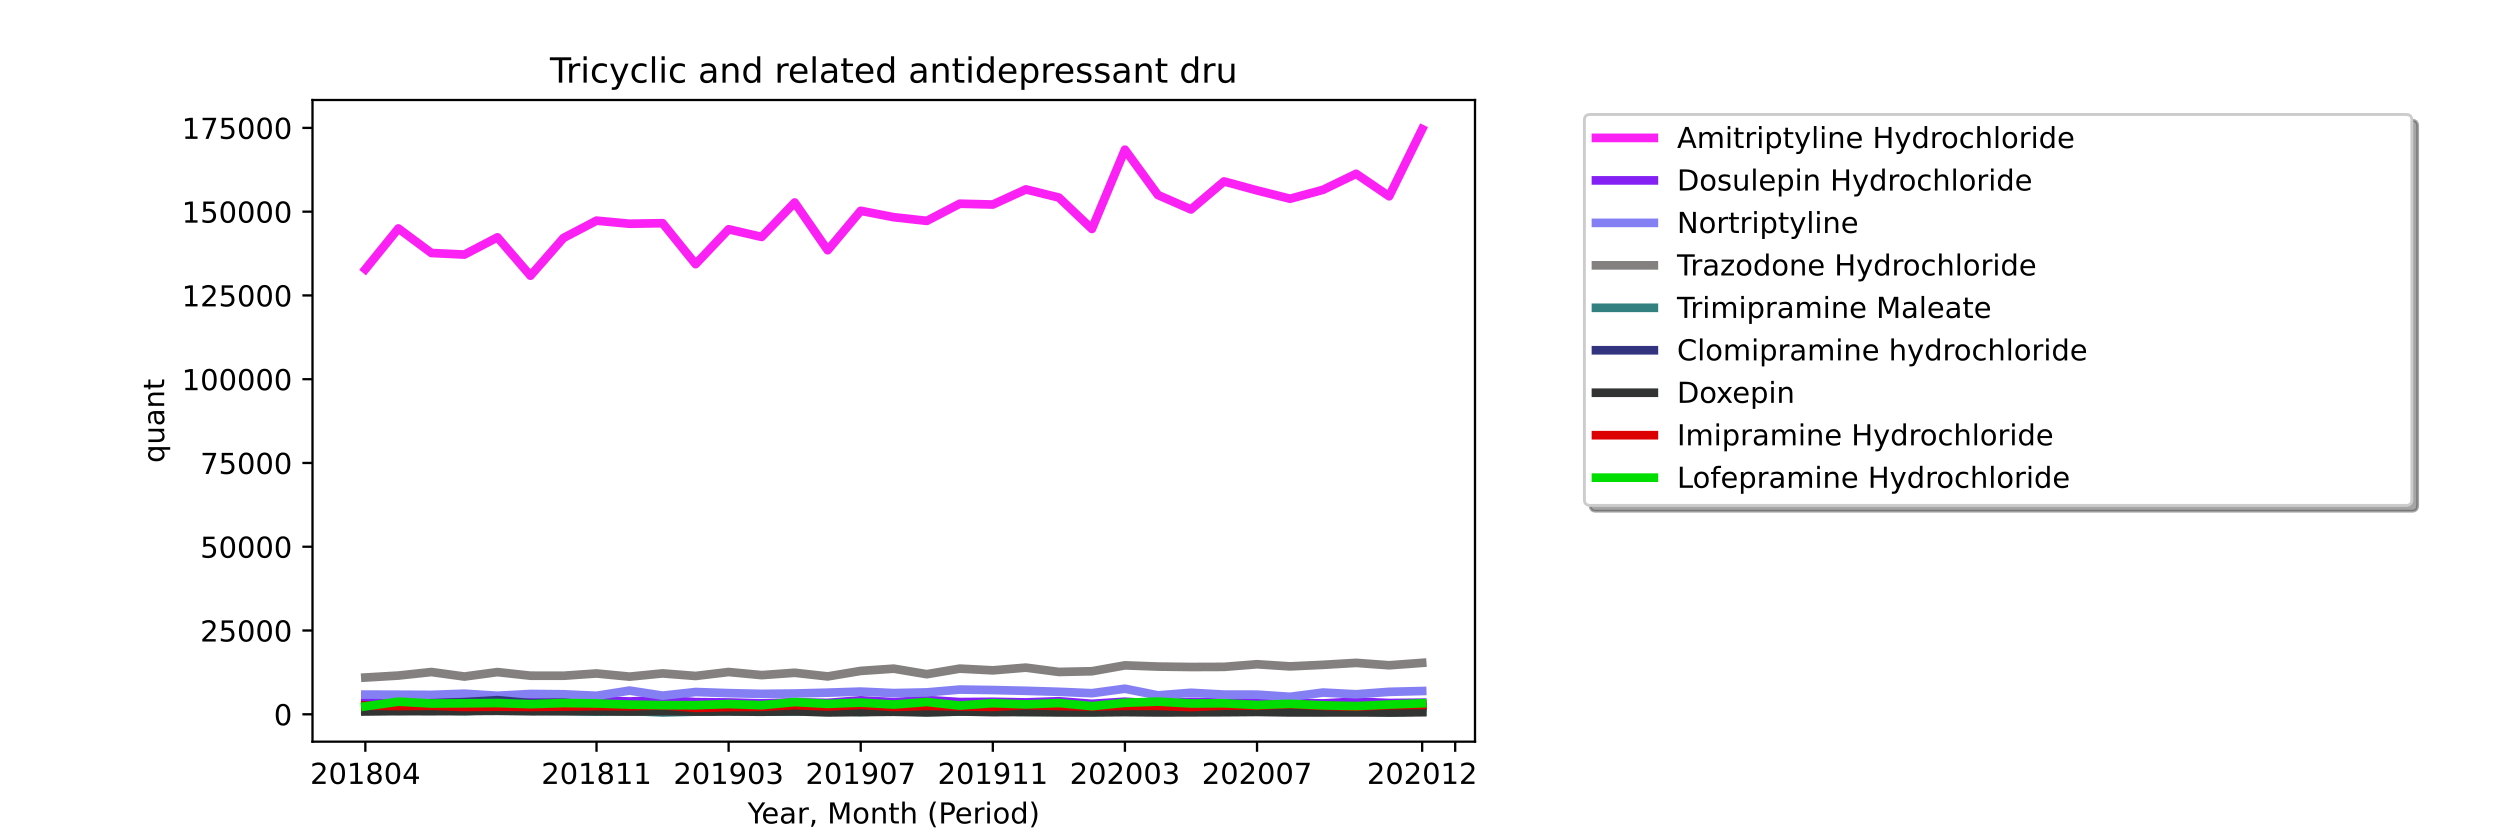
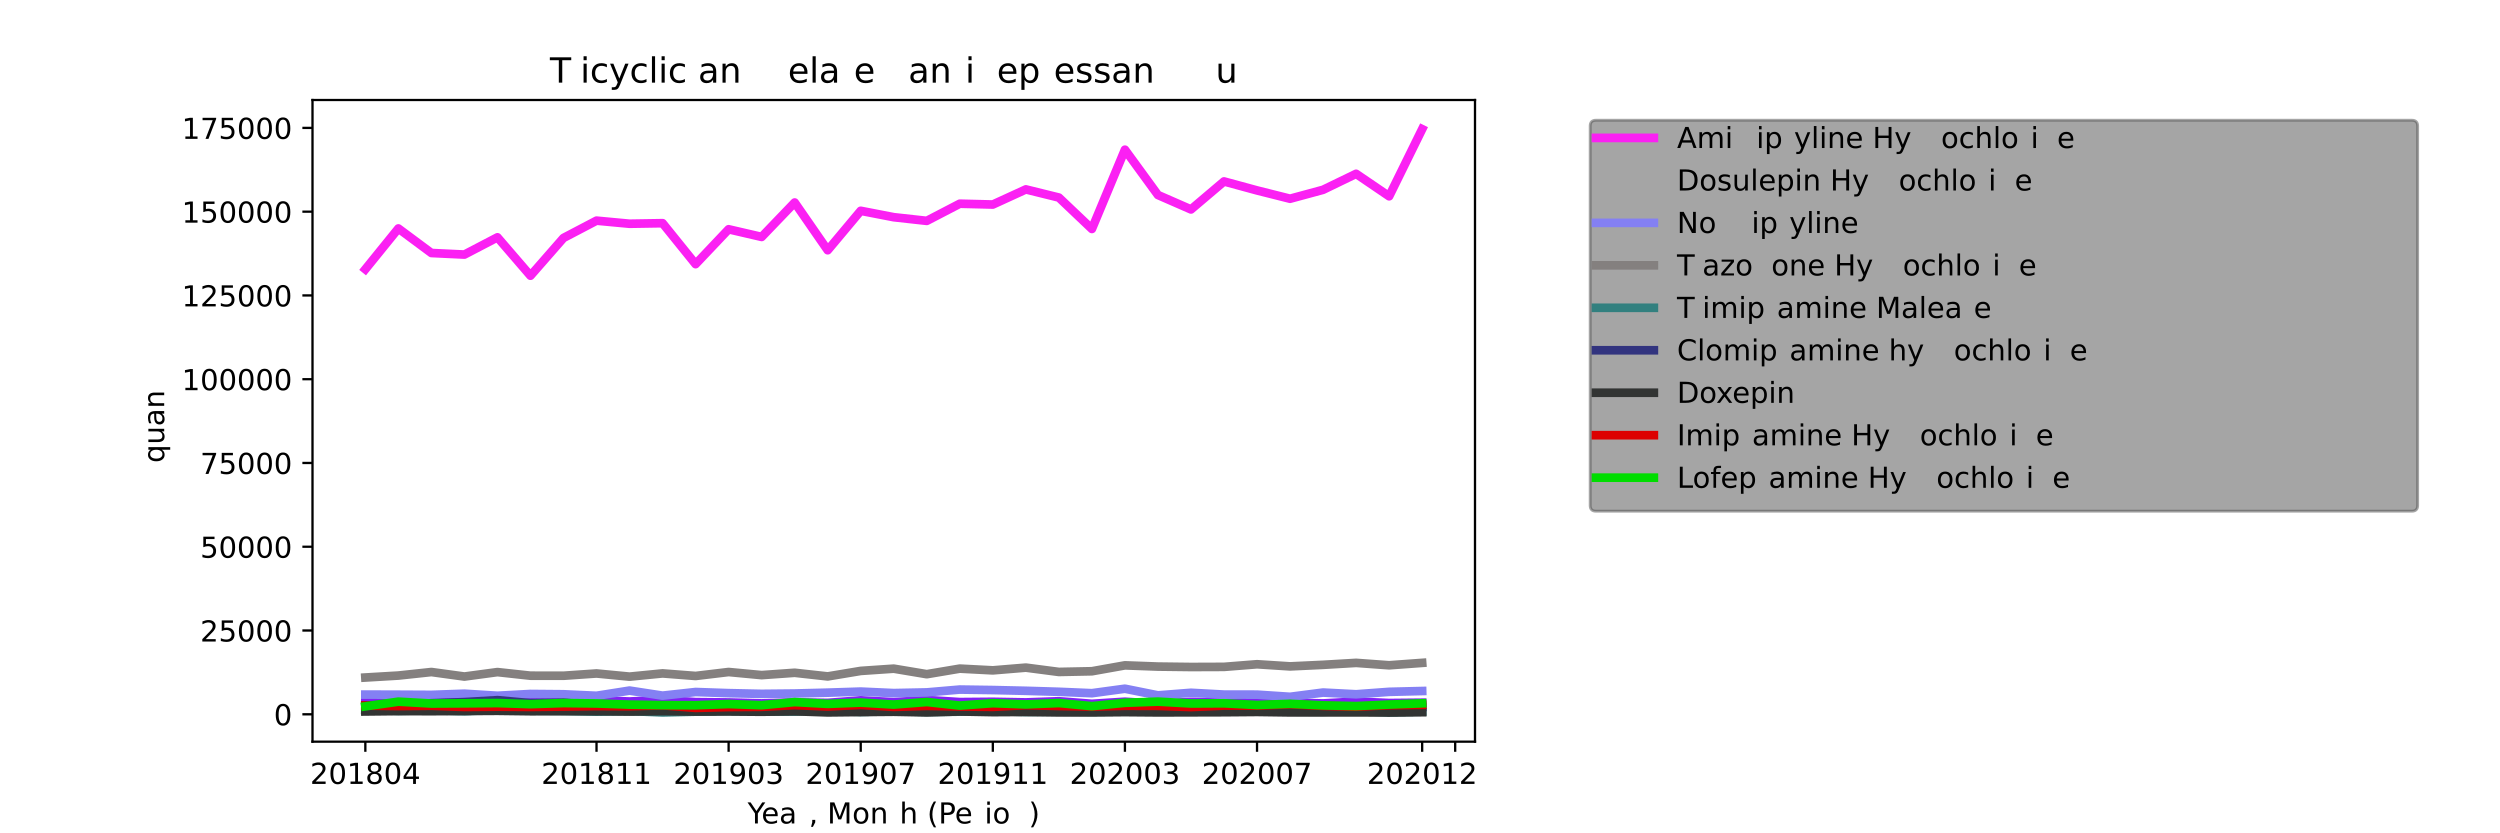
<svg xmlns="http://www.w3.org/2000/svg" xmlns:xlink="http://www.w3.org/1999/xlink" height="288pt" version="1.1" viewBox="0 0 864 288" width="864pt">
  <defs>
    <style type="text/css">*{stroke-linecap:butt;stroke-linejoin:round;}</style>
  </defs>
  <g id="figure_1">
    <g id="patch_1">
      <path d="M 0 288  L 864 288  L 864 0  L 0 0  z " style="fill:#ffffff;" />
    </g>
    <g id="axes_1">
      <g id="patch_2">
        <path d="M 108 256.32  L 509.76 256.32  L 509.76 34.56  L 108 34.56  z " style="fill:#ffffff;" />
      </g>
      <g id="matplotlib.axis_1">
        <g id="xtick_1">
          <g id="line2d_1">
            <defs>
              <path d="M 0 0  L 0 3.5  " id="m18439e7df0" style="stroke:#000000;stroke-width:0.8;" />
            </defs>
            <g>
              <use style="stroke:#000000;stroke-width:0.8;" x="126.262" xlink:href="#m18439e7df0" y="256.32" />
            </g>
          </g>
          <g id="text_1">
            <g transform="translate(107.174 270.918)scale(0.1 -0.1)">
              <defs>
                <path d="M 19.188 8.297  L 53.609 8.297  L 53.609 0  L 7.328 0  L 7.328 8.297  Q 12.938 14.109 22.625 23.891  Q 32.328 33.688 34.812 36.531  Q 39.547 41.844 41.422 45.531  Q 43.312 49.219 43.312 52.781  Q 43.312 58.594 39.234 62.25  Q 35.156 65.922 28.609 65.922  Q 23.969 65.922 18.812 64.312  Q 13.672 62.703 7.812 59.422  L 7.812 69.391  Q 13.766 71.781 18.938 73  Q 24.125 74.219 28.422 74.219  Q 39.75 74.219 46.484 68.547  Q 53.219 62.891 53.219 53.422  Q 53.219 48.922 51.531 44.891  Q 49.859 40.875 45.406 35.406  Q 44.188 33.984 37.641 27.219  Q 31.109 20.453 19.188 8.297  z " id="DejaVuSans-50" />
                <path d="M 31.781 66.406  Q 24.172 66.406 20.328 58.906  Q 16.5 51.422 16.5 36.375  Q 16.5 21.391 20.328 13.891  Q 24.172 6.391 31.781 6.391  Q 39.453 6.391 43.281 13.891  Q 47.125 21.391 47.125 36.375  Q 47.125 51.422 43.281 58.906  Q 39.453 66.406 31.781 66.406  z M 31.781 74.219  Q 44.047 74.219 50.516 64.516  Q 56.984 54.828 56.984 36.375  Q 56.984 17.969 50.516 8.266  Q 44.047 -1.422 31.781 -1.422  Q 19.531 -1.422 13.062 8.266  Q 6.594 17.969 6.594 36.375  Q 6.594 54.828 13.062 64.516  Q 19.531 74.219 31.781 74.219  z " id="DejaVuSans-48" />
                <path d="M 12.406 8.297  L 28.516 8.297  L 28.516 63.922  L 10.984 60.406  L 10.984 69.391  L 28.422 72.906  L 38.281 72.906  L 38.281 8.297  L 54.391 8.297  L 54.391 0  L 12.406 0  z " id="DejaVuSans-49" />
                <path d="M 31.781 34.625  Q 24.75 34.625 20.719 30.859  Q 16.703 27.094 16.703 20.516  Q 16.703 13.922 20.719 10.156  Q 24.75 6.391 31.781 6.391  Q 38.812 6.391 42.859 10.172  Q 46.922 13.969 46.922 20.516  Q 46.922 27.094 42.891 30.859  Q 38.875 34.625 31.781 34.625  z M 21.922 38.812  Q 15.578 40.375 12.031 44.719  Q 8.5 49.078 8.5 55.328  Q 8.5 64.062 14.719 69.141  Q 20.953 74.219 31.781 74.219  Q 42.672 74.219 48.875 69.141  Q 55.078 64.062 55.078 55.328  Q 55.078 49.078 51.531 44.719  Q 48 40.375 41.703 38.812  Q 48.828 37.156 52.797 32.312  Q 56.781 27.484 56.781 20.516  Q 56.781 9.906 50.312 4.234  Q 43.844 -1.422 31.781 -1.422  Q 19.734 -1.422 13.25 4.234  Q 6.781 9.906 6.781 20.516  Q 6.781 27.484 10.781 32.312  Q 14.797 37.156 21.922 38.812  z M 18.312 54.391  Q 18.312 48.734 21.844 45.562  Q 25.391 42.391 31.781 42.391  Q 38.141 42.391 41.719 45.562  Q 45.312 48.734 45.312 54.391  Q 45.312 60.062 41.719 63.234  Q 38.141 66.406 31.781 66.406  Q 25.391 66.406 21.844 63.234  Q 18.312 60.062 18.312 54.391  z " id="DejaVuSans-56" />
                <path d="M 37.797 64.312  L 12.891 25.391  L 37.797 25.391  z M 35.203 72.906  L 47.609 72.906  L 47.609 25.391  L 58.016 25.391  L 58.016 17.188  L 47.609 17.188  L 47.609 0  L 37.797 0  L 37.797 17.188  L 4.891 17.188  L 4.891 26.703  z " id="DejaVuSans-52" />
              </defs>
              <use xlink:href="#DejaVuSans-50" />
              <use x="63.623" xlink:href="#DejaVuSans-48" />
              <use x="127.246" xlink:href="#DejaVuSans-49" />
              <use x="190.869" xlink:href="#DejaVuSans-56" />
              <use x="254.492" xlink:href="#DejaVuSans-48" />
              <use x="318.115" xlink:href="#DejaVuSans-52" />
            </g>
          </g>
        </g>
        <g id="xtick_2">
          <g id="line2d_2">
            <g>
              <use style="stroke:#000000;stroke-width:0.8;" x="206.157" xlink:href="#m18439e7df0" y="256.32" />
            </g>
          </g>
          <g id="text_2">
            <g transform="translate(187.07 270.918)scale(0.1 -0.1)">
              <use xlink:href="#DejaVuSans-50" />
              <use x="63.623" xlink:href="#DejaVuSans-48" />
              <use x="127.246" xlink:href="#DejaVuSans-49" />
              <use x="190.869" xlink:href="#DejaVuSans-56" />
              <use x="254.492" xlink:href="#DejaVuSans-49" />
              <use x="318.115" xlink:href="#DejaVuSans-49" />
            </g>
          </g>
        </g>
        <g id="xtick_3">
          <g id="line2d_3">
            <g>
              <use style="stroke:#000000;stroke-width:0.8;" x="251.812" xlink:href="#m18439e7df0" y="256.32" />
            </g>
          </g>
          <g id="text_3">
            <g transform="translate(232.724 270.918)scale(0.1 -0.1)">
              <defs>
                <path d="M 10.984 1.516  L 10.984 10.5  Q 14.703 8.734 18.5 7.812  Q 22.312 6.891 25.984 6.891  Q 35.75 6.891 40.891 13.453  Q 46.047 20.016 46.781 33.406  Q 43.953 29.203 39.594 26.953  Q 35.25 24.703 29.984 24.703  Q 19.047 24.703 12.672 31.312  Q 6.297 37.938 6.297 49.422  Q 6.297 60.641 12.938 67.422  Q 19.578 74.219 30.609 74.219  Q 43.266 74.219 49.922 64.516  Q 56.594 54.828 56.594 36.375  Q 56.594 19.141 48.406 8.859  Q 40.234 -1.422 26.422 -1.422  Q 22.703 -1.422 18.891 -0.688  Q 15.094 0.047 10.984 1.516  z M 30.609 32.422  Q 37.25 32.422 41.125 36.953  Q 45.016 41.5 45.016 49.422  Q 45.016 57.281 41.125 61.844  Q 37.25 66.406 30.609 66.406  Q 23.969 66.406 20.094 61.844  Q 16.219 57.281 16.219 49.422  Q 16.219 41.5 20.094 36.953  Q 23.969 32.422 30.609 32.422  z " id="DejaVuSans-57" />
                <path d="M 40.578 39.312  Q 47.656 37.797 51.625 33  Q 55.609 28.219 55.609 21.188  Q 55.609 10.406 48.188 4.484  Q 40.766 -1.422 27.094 -1.422  Q 22.516 -1.422 17.656 -0.516  Q 12.797 0.391 7.625 2.203  L 7.625 11.719  Q 11.719 9.328 16.594 8.109  Q 21.484 6.891 26.812 6.891  Q 36.078 6.891 40.938 10.547  Q 45.797 14.203 45.797 21.188  Q 45.797 27.641 41.281 31.266  Q 36.766 34.906 28.719 34.906  L 20.219 34.906  L 20.219 43.016  L 29.109 43.016  Q 36.375 43.016 40.234 45.922  Q 44.094 48.828 44.094 54.297  Q 44.094 59.906 40.109 62.906  Q 36.141 65.922 28.719 65.922  Q 24.656 65.922 20.016 65.031  Q 15.375 64.156 9.812 62.312  L 9.812 71.094  Q 15.438 72.656 20.344 73.438  Q 25.25 74.219 29.594 74.219  Q 40.828 74.219 47.359 69.109  Q 53.906 64.016 53.906 55.328  Q 53.906 49.266 50.438 45.094  Q 46.969 40.922 40.578 39.312  z " id="DejaVuSans-51" />
              </defs>
              <use xlink:href="#DejaVuSans-50" />
              <use x="63.623" xlink:href="#DejaVuSans-48" />
              <use x="127.246" xlink:href="#DejaVuSans-49" />
              <use x="190.869" xlink:href="#DejaVuSans-57" />
              <use x="254.492" xlink:href="#DejaVuSans-48" />
              <use x="318.115" xlink:href="#DejaVuSans-51" />
            </g>
          </g>
        </g>
        <g id="xtick_4">
          <g id="line2d_4">
            <g>
              <use style="stroke:#000000;stroke-width:0.8;" x="297.466" xlink:href="#m18439e7df0" y="256.32" />
            </g>
          </g>
          <g id="text_4">
            <g transform="translate(278.379 270.918)scale(0.1 -0.1)">
              <defs>
                <path d="M 8.203 72.906  L 55.078 72.906  L 55.078 68.703  L 28.609 0  L 18.312 0  L 43.219 64.594  L 8.203 64.594  z " id="DejaVuSans-55" />
              </defs>
              <use xlink:href="#DejaVuSans-50" />
              <use x="63.623" xlink:href="#DejaVuSans-48" />
              <use x="127.246" xlink:href="#DejaVuSans-49" />
              <use x="190.869" xlink:href="#DejaVuSans-57" />
              <use x="254.492" xlink:href="#DejaVuSans-48" />
              <use x="318.115" xlink:href="#DejaVuSans-55" />
            </g>
          </g>
        </g>
        <g id="xtick_5">
          <g id="line2d_5">
            <g>
              <use style="stroke:#000000;stroke-width:0.8;" x="343.121" xlink:href="#m18439e7df0" y="256.32" />
            </g>
          </g>
          <g id="text_5">
            <g transform="translate(324.033 270.918)scale(0.1 -0.1)">
              <use xlink:href="#DejaVuSans-50" />
              <use x="63.623" xlink:href="#DejaVuSans-48" />
              <use x="127.246" xlink:href="#DejaVuSans-49" />
              <use x="190.869" xlink:href="#DejaVuSans-57" />
              <use x="254.492" xlink:href="#DejaVuSans-49" />
              <use x="318.115" xlink:href="#DejaVuSans-49" />
            </g>
          </g>
        </g>
        <g id="xtick_6">
          <g id="line2d_6">
            <g>
              <use style="stroke:#000000;stroke-width:0.8;" x="388.775" xlink:href="#m18439e7df0" y="256.32" />
            </g>
          </g>
          <g id="text_6">
            <g transform="translate(369.688 270.918)scale(0.1 -0.1)">
              <use xlink:href="#DejaVuSans-50" />
              <use x="63.623" xlink:href="#DejaVuSans-48" />
              <use x="127.246" xlink:href="#DejaVuSans-50" />
              <use x="190.869" xlink:href="#DejaVuSans-48" />
              <use x="254.492" xlink:href="#DejaVuSans-48" />
              <use x="318.115" xlink:href="#DejaVuSans-51" />
            </g>
          </g>
        </g>
        <g id="xtick_7">
          <g id="line2d_7">
            <g>
              <use style="stroke:#000000;stroke-width:0.8;" x="434.43" xlink:href="#m18439e7df0" y="256.32" />
            </g>
          </g>
          <g id="text_7">
            <g transform="translate(415.342 270.918)scale(0.1 -0.1)">
              <use xlink:href="#DejaVuSans-50" />
              <use x="63.623" xlink:href="#DejaVuSans-48" />
              <use x="127.246" xlink:href="#DejaVuSans-50" />
              <use x="190.869" xlink:href="#DejaVuSans-48" />
              <use x="254.492" xlink:href="#DejaVuSans-48" />
              <use x="318.115" xlink:href="#DejaVuSans-55" />
            </g>
          </g>
        </g>
        <g id="xtick_8">
          <g id="line2d_8">
            <g>
              <use style="stroke:#000000;stroke-width:0.8;" x="491.498" xlink:href="#m18439e7df0" y="256.32" />
            </g>
          </g>
          <g id="text_8">
            <g transform="translate(472.411 270.918)scale(0.1 -0.1)">
              <use xlink:href="#DejaVuSans-50" />
              <use x="63.623" xlink:href="#DejaVuSans-48" />
              <use x="127.246" xlink:href="#DejaVuSans-50" />
              <use x="190.869" xlink:href="#DejaVuSans-48" />
              <use x="254.492" xlink:href="#DejaVuSans-49" />
              <use x="318.115" xlink:href="#DejaVuSans-50" />
            </g>
          </g>
        </g>
        <g id="xtick_9">
          <g id="line2d_9">
            <g>
              <use style="stroke:#000000;stroke-width:0.8;" x="502.912" xlink:href="#m18439e7df0" y="256.32" />
            </g>
          </g>
        </g>
        <g id="text_9">
          <g transform="translate(258.364 284.597)scale(0.1 -0.1)">
            <defs>
              <path d="M -0.203 72.906  L 10.406 72.906  L 30.609 42.922  L 50.688 72.906  L 61.281 72.906  L 35.5 34.719  L 35.5 0  L 25.594 0  L 25.594 34.719  z " id="DejaVuSans-89" />
              <path d="M 56.203 29.594  L 56.203 25.203  L 14.891 25.203  Q 15.484 15.922 20.484 11.062  Q 25.484 6.203 34.422 6.203  Q 39.594 6.203 44.453 7.469  Q 49.312 8.734 54.109 11.281  L 54.109 2.781  Q 49.266 0.734 44.188 -0.344  Q 39.109 -1.422 33.891 -1.422  Q 20.797 -1.422 13.156 6.188  Q 5.516 13.812 5.516 26.812  Q 5.516 40.234 12.766 48.109  Q 20.016 56 32.328 56  Q 43.359 56 49.781 48.891  Q 56.203 41.797 56.203 29.594  z M 47.219 32.234  Q 47.125 39.594 43.094 43.984  Q 39.062 48.391 32.422 48.391  Q 24.906 48.391 20.391 44.141  Q 15.875 39.891 15.188 32.172  z " id="DejaVuSans-101" />
              <path d="M 34.281 27.484  Q 23.391 27.484 19.188 25  Q 14.984 22.516 14.984 16.5  Q 14.984 11.719 18.141 8.906  Q 21.297 6.109 26.703 6.109  Q 34.188 6.109 38.703 11.406  Q 43.219 16.703 43.219 25.484  L 43.219 27.484  z M 52.203 31.203  L 52.203 0  L 43.219 0  L 43.219 8.297  Q 40.141 3.328 35.547 0.953  Q 30.953 -1.422 24.312 -1.422  Q 15.922 -1.422 10.953 3.297  Q 6 8.016 6 15.922  Q 6 25.141 12.172 29.828  Q 18.359 34.516 30.609 34.516  L 43.219 34.516  L 43.219 35.406  Q 43.219 41.609 39.141 45  Q 35.062 48.391 27.688 48.391  Q 23 48.391 18.547 47.266  Q 14.109 46.141 10.016 43.891  L 10.016 52.203  Q 14.938 54.109 19.578 55.047  Q 24.219 56 28.609 56  Q 40.484 56 46.344 49.844  Q 52.203 43.703 52.203 31.203  z " id="DejaVuSans-97" />
-               <path d="M 41.109 46.297  Q 39.594 47.172 37.812 47.578  Q 36.031 48 33.891 48  Q 26.266 48 22.188 43.047  Q 18.109 38.094 18.109 28.812  L 18.109 0  L 9.078 0  L 9.078 54.688  L 18.109 54.688  L 18.109 46.188  Q 20.953 51.172 25.484 53.578  Q 30.031 56 36.531 56  Q 37.453 56 38.578 55.875  Q 39.703 55.766 41.062 55.516  z " id="DejaVuSans-114" />
              <path d="M 11.719 12.406  L 22.016 12.406  L 22.016 4  L 14.016 -11.625  L 7.719 -11.625  L 11.719 4  z " id="DejaVuSans-44" />
              <path id="DejaVuSans-32" />
              <path d="M 9.812 72.906  L 24.516 72.906  L 43.109 23.297  L 61.812 72.906  L 76.516 72.906  L 76.516 0  L 66.891 0  L 66.891 64.016  L 48.094 14.016  L 38.188 14.016  L 19.391 64.016  L 19.391 0  L 9.812 0  z " id="DejaVuSans-77" />
              <path d="M 30.609 48.391  Q 23.391 48.391 19.188 42.75  Q 14.984 37.109 14.984 27.297  Q 14.984 17.484 19.156 11.844  Q 23.344 6.203 30.609 6.203  Q 37.797 6.203 41.984 11.859  Q 46.188 17.531 46.188 27.297  Q 46.188 37.016 41.984 42.703  Q 37.797 48.391 30.609 48.391  z M 30.609 56  Q 42.328 56 49.016 48.375  Q 55.719 40.766 55.719 27.297  Q 55.719 13.875 49.016 6.219  Q 42.328 -1.422 30.609 -1.422  Q 18.844 -1.422 12.172 6.219  Q 5.516 13.875 5.516 27.297  Q 5.516 40.766 12.172 48.375  Q 18.844 56 30.609 56  z " id="DejaVuSans-111" />
              <path d="M 54.891 33.016  L 54.891 0  L 45.906 0  L 45.906 32.719  Q 45.906 40.484 42.875 44.328  Q 39.844 48.188 33.797 48.188  Q 26.516 48.188 22.312 43.547  Q 18.109 38.922 18.109 30.906  L 18.109 0  L 9.078 0  L 9.078 54.688  L 18.109 54.688  L 18.109 46.188  Q 21.344 51.125 25.703 53.562  Q 30.078 56 35.797 56  Q 45.219 56 50.047 50.172  Q 54.891 44.344 54.891 33.016  z " id="DejaVuSans-110" />
-               <path d="M 18.312 70.219  L 18.312 54.688  L 36.812 54.688  L 36.812 47.703  L 18.312 47.703  L 18.312 18.016  Q 18.312 11.328 20.141 9.422  Q 21.969 7.516 27.594 7.516  L 36.812 7.516  L 36.812 0  L 27.594 0  Q 17.188 0 13.234 3.875  Q 9.281 7.766 9.281 18.016  L 9.281 47.703  L 2.688 47.703  L 2.688 54.688  L 9.281 54.688  L 9.281 70.219  z " id="DejaVuSans-116" />
              <path d="M 54.891 33.016  L 54.891 0  L 45.906 0  L 45.906 32.719  Q 45.906 40.484 42.875 44.328  Q 39.844 48.188 33.797 48.188  Q 26.516 48.188 22.312 43.547  Q 18.109 38.922 18.109 30.906  L 18.109 0  L 9.078 0  L 9.078 75.984  L 18.109 75.984  L 18.109 46.188  Q 21.344 51.125 25.703 53.562  Q 30.078 56 35.797 56  Q 45.219 56 50.047 50.172  Q 54.891 44.344 54.891 33.016  z " id="DejaVuSans-104" />
              <path d="M 31 75.875  Q 24.469 64.656 21.281 53.656  Q 18.109 42.672 18.109 31.391  Q 18.109 20.125 21.312 9.062  Q 24.516 -2 31 -13.188  L 23.188 -13.188  Q 15.875 -1.703 12.234 9.375  Q 8.594 20.453 8.594 31.391  Q 8.594 42.281 12.203 53.312  Q 15.828 64.359 23.188 75.875  z " id="DejaVuSans-40" />
              <path d="M 19.672 64.797  L 19.672 37.406  L 32.078 37.406  Q 38.969 37.406 42.719 40.969  Q 46.484 44.531 46.484 51.125  Q 46.484 57.672 42.719 61.234  Q 38.969 64.797 32.078 64.797  z M 9.812 72.906  L 32.078 72.906  Q 44.344 72.906 50.609 67.359  Q 56.891 61.812 56.891 51.125  Q 56.891 40.328 50.609 34.812  Q 44.344 29.297 32.078 29.297  L 19.672 29.297  L 19.672 0  L 9.812 0  z " id="DejaVuSans-80" />
              <path d="M 9.422 54.688  L 18.406 54.688  L 18.406 0  L 9.422 0  z M 9.422 75.984  L 18.406 75.984  L 18.406 64.594  L 9.422 64.594  z " id="DejaVuSans-105" />
-               <path d="M 45.406 46.391  L 45.406 75.984  L 54.391 75.984  L 54.391 0  L 45.406 0  L 45.406 8.203  Q 42.578 3.328 38.25 0.953  Q 33.938 -1.422 27.875 -1.422  Q 17.969 -1.422 11.734 6.484  Q 5.516 14.406 5.516 27.297  Q 5.516 40.188 11.734 48.094  Q 17.969 56 27.875 56  Q 33.938 56 38.25 53.625  Q 42.578 51.266 45.406 46.391  z M 14.797 27.297  Q 14.797 17.391 18.875 11.75  Q 22.953 6.109 30.078 6.109  Q 37.203 6.109 41.297 11.75  Q 45.406 17.391 45.406 27.297  Q 45.406 37.203 41.297 42.844  Q 37.203 48.484 30.078 48.484  Q 22.953 48.484 18.875 42.844  Q 14.797 37.203 14.797 27.297  z " id="DejaVuSans-100" />
              <path d="M 8.016 75.875  L 15.828 75.875  Q 23.141 64.359 26.781 53.312  Q 30.422 42.281 30.422 31.391  Q 30.422 20.453 26.781 9.375  Q 23.141 -1.703 15.828 -13.188  L 8.016 -13.188  Q 14.5 -2 17.703 9.062  Q 20.906 20.125 20.906 31.391  Q 20.906 42.672 17.703 53.656  Q 14.5 64.656 8.016 75.875  z " id="DejaVuSans-41" />
            </defs>
            <use xlink:href="#DejaVuSans-89" />
            <use x="47.834" xlink:href="#DejaVuSans-101" />
            <use x="109.357" xlink:href="#DejaVuSans-97" />
            <use x="170.637" xlink:href="#DejaVuSans-114" />
            <use x="211.75" xlink:href="#DejaVuSans-44" />
            <use x="243.537" xlink:href="#DejaVuSans-32" />
            <use x="275.324" xlink:href="#DejaVuSans-77" />
            <use x="361.604" xlink:href="#DejaVuSans-111" />
            <use x="422.785" xlink:href="#DejaVuSans-110" />
            <use x="486.164" xlink:href="#DejaVuSans-116" />
            <use x="525.373" xlink:href="#DejaVuSans-104" />
            <use x="588.752" xlink:href="#DejaVuSans-32" />
            <use x="620.539" xlink:href="#DejaVuSans-40" />
            <use x="659.553" xlink:href="#DejaVuSans-80" />
            <use x="716.23" xlink:href="#DejaVuSans-101" />
            <use x="777.754" xlink:href="#DejaVuSans-114" />
            <use x="818.867" xlink:href="#DejaVuSans-105" />
            <use x="846.65" xlink:href="#DejaVuSans-111" />
            <use x="907.832" xlink:href="#DejaVuSans-100" />
            <use x="971.309" xlink:href="#DejaVuSans-41" />
          </g>
        </g>
      </g>
      <g id="matplotlib.axis_2">
        <g id="ytick_1">
          <g id="line2d_10">
            <defs>
              <path d="M 0 0  L -3.5 0  " id="m2089a53416" style="stroke:#000000;stroke-width:0.8;" />
            </defs>
            <g>
              <use style="stroke:#000000;stroke-width:0.8;" x="108" xlink:href="#m2089a53416" y="246.856" />
            </g>
          </g>
          <g id="text_10">
            <g transform="translate(94.638 250.655)scale(0.1 -0.1)">
              <use xlink:href="#DejaVuSans-48" />
            </g>
          </g>
        </g>
        <g id="ytick_2">
          <g id="line2d_11">
            <g>
              <use style="stroke:#000000;stroke-width:0.8;" x="108" xlink:href="#m2089a53416" y="217.905" />
            </g>
          </g>
          <g id="text_11">
            <g transform="translate(69.188 221.704)scale(0.1 -0.1)">
              <defs>
                <path d="M 10.797 72.906  L 49.516 72.906  L 49.516 64.594  L 19.828 64.594  L 19.828 46.734  Q 21.969 47.469 24.109 47.828  Q 26.266 48.188 28.422 48.188  Q 40.625 48.188 47.75 41.5  Q 54.891 34.812 54.891 23.391  Q 54.891 11.625 47.562 5.094  Q 40.234 -1.422 26.906 -1.422  Q 22.312 -1.422 17.547 -0.641  Q 12.797 0.141 7.719 1.703  L 7.719 11.625  Q 12.109 9.234 16.797 8.062  Q 21.484 6.891 26.703 6.891  Q 35.156 6.891 40.078 11.328  Q 45.016 15.766 45.016 23.391  Q 45.016 31 40.078 35.438  Q 35.156 39.891 26.703 39.891  Q 22.75 39.891 18.812 39.016  Q 14.891 38.141 10.797 36.281  z " id="DejaVuSans-53" />
              </defs>
              <use xlink:href="#DejaVuSans-50" />
              <use x="63.623" xlink:href="#DejaVuSans-53" />
              <use x="127.246" xlink:href="#DejaVuSans-48" />
              <use x="190.869" xlink:href="#DejaVuSans-48" />
              <use x="254.492" xlink:href="#DejaVuSans-48" />
            </g>
          </g>
        </g>
        <g id="ytick_3">
          <g id="line2d_12">
            <g>
              <use style="stroke:#000000;stroke-width:0.8;" x="108" xlink:href="#m2089a53416" y="188.953" />
            </g>
          </g>
          <g id="text_12">
            <g transform="translate(69.188 192.753)scale(0.1 -0.1)">
              <use xlink:href="#DejaVuSans-53" />
              <use x="63.623" xlink:href="#DejaVuSans-48" />
              <use x="127.246" xlink:href="#DejaVuSans-48" />
              <use x="190.869" xlink:href="#DejaVuSans-48" />
              <use x="254.492" xlink:href="#DejaVuSans-48" />
            </g>
          </g>
        </g>
        <g id="ytick_4">
          <g id="line2d_13">
            <g>
              <use style="stroke:#000000;stroke-width:0.8;" x="108" xlink:href="#m2089a53416" y="160.002" />
            </g>
          </g>
          <g id="text_13">
            <g transform="translate(69.188 163.801)scale(0.1 -0.1)">
              <use xlink:href="#DejaVuSans-55" />
              <use x="63.623" xlink:href="#DejaVuSans-53" />
              <use x="127.246" xlink:href="#DejaVuSans-48" />
              <use x="190.869" xlink:href="#DejaVuSans-48" />
              <use x="254.492" xlink:href="#DejaVuSans-48" />
            </g>
          </g>
        </g>
        <g id="ytick_5">
          <g id="line2d_14">
            <g>
              <use style="stroke:#000000;stroke-width:0.8;" x="108" xlink:href="#m2089a53416" y="131.051" />
            </g>
          </g>
          <g id="text_14">
            <g transform="translate(62.825 134.85)scale(0.1 -0.1)">
              <use xlink:href="#DejaVuSans-49" />
              <use x="63.623" xlink:href="#DejaVuSans-48" />
              <use x="127.246" xlink:href="#DejaVuSans-48" />
              <use x="190.869" xlink:href="#DejaVuSans-48" />
              <use x="254.492" xlink:href="#DejaVuSans-48" />
              <use x="318.115" xlink:href="#DejaVuSans-48" />
            </g>
          </g>
        </g>
        <g id="ytick_6">
          <g id="line2d_15">
            <g>
              <use style="stroke:#000000;stroke-width:0.8;" x="108" xlink:href="#m2089a53416" y="102.099" />
            </g>
          </g>
          <g id="text_15">
            <g transform="translate(62.825 105.898)scale(0.1 -0.1)">
              <use xlink:href="#DejaVuSans-49" />
              <use x="63.623" xlink:href="#DejaVuSans-50" />
              <use x="127.246" xlink:href="#DejaVuSans-53" />
              <use x="190.869" xlink:href="#DejaVuSans-48" />
              <use x="254.492" xlink:href="#DejaVuSans-48" />
              <use x="318.115" xlink:href="#DejaVuSans-48" />
            </g>
          </g>
        </g>
        <g id="ytick_7">
          <g id="line2d_16">
            <g>
              <use style="stroke:#000000;stroke-width:0.8;" x="108" xlink:href="#m2089a53416" y="73.148" />
            </g>
          </g>
          <g id="text_16">
            <g transform="translate(62.825 76.947)scale(0.1 -0.1)">
              <use xlink:href="#DejaVuSans-49" />
              <use x="63.623" xlink:href="#DejaVuSans-53" />
              <use x="127.246" xlink:href="#DejaVuSans-48" />
              <use x="190.869" xlink:href="#DejaVuSans-48" />
              <use x="254.492" xlink:href="#DejaVuSans-48" />
              <use x="318.115" xlink:href="#DejaVuSans-48" />
            </g>
          </g>
        </g>
        <g id="ytick_8">
          <g id="line2d_17">
            <g>
              <use style="stroke:#000000;stroke-width:0.8;" x="108" xlink:href="#m2089a53416" y="44.196" />
            </g>
          </g>
          <g id="text_17">
            <g transform="translate(62.825 47.996)scale(0.1 -0.1)">
              <use xlink:href="#DejaVuSans-49" />
              <use x="63.623" xlink:href="#DejaVuSans-55" />
              <use x="127.246" xlink:href="#DejaVuSans-53" />
              <use x="190.869" xlink:href="#DejaVuSans-48" />
              <use x="254.492" xlink:href="#DejaVuSans-48" />
              <use x="318.115" xlink:href="#DejaVuSans-48" />
            </g>
          </g>
        </g>
        <g id="text_18">
          <g transform="translate(56.745 159.976)rotate(-90)scale(0.1 -0.1)">
            <defs>
              <path d="M 14.797 27.297  Q 14.797 17.391 18.875 11.75  Q 22.953 6.109 30.078 6.109  Q 37.203 6.109 41.297 11.75  Q 45.406 17.391 45.406 27.297  Q 45.406 37.203 41.297 42.844  Q 37.203 48.484 30.078 48.484  Q 22.953 48.484 18.875 42.844  Q 14.797 37.203 14.797 27.297  z M 45.406 8.203  Q 42.578 3.328 38.25 0.953  Q 33.938 -1.422 27.875 -1.422  Q 17.969 -1.422 11.734 6.484  Q 5.516 14.406 5.516 27.297  Q 5.516 40.188 11.734 48.094  Q 17.969 56 27.875 56  Q 33.938 56 38.25 53.625  Q 42.578 51.266 45.406 46.391  L 45.406 54.688  L 54.391 54.688  L 54.391 -20.797  L 45.406 -20.797  z " id="DejaVuSans-113" />
              <path d="M 8.5 21.578  L 8.5 54.688  L 17.484 54.688  L 17.484 21.922  Q 17.484 14.156 20.5 10.266  Q 23.531 6.391 29.594 6.391  Q 36.859 6.391 41.078 11.031  Q 45.312 15.672 45.312 23.688  L 45.312 54.688  L 54.297 54.688  L 54.297 0  L 45.312 0  L 45.312 8.406  Q 42.047 3.422 37.719 1  Q 33.406 -1.422 27.688 -1.422  Q 18.266 -1.422 13.375 4.438  Q 8.5 10.297 8.5 21.578  z M 31.109 56  z " id="DejaVuSans-117" />
            </defs>
            <use xlink:href="#DejaVuSans-113" />
            <use x="63.477" xlink:href="#DejaVuSans-117" />
            <use x="126.855" xlink:href="#DejaVuSans-97" />
            <use x="188.135" xlink:href="#DejaVuSans-110" />
            <use x="251.514" xlink:href="#DejaVuSans-116" />
          </g>
        </g>
      </g>
      <g id="line2d_18">
        <path clip-path="url(#p6be16946f7)" d="M 126.262 93.049  L 137.675 78.961  L 149.089 87.437  L 160.503 87.98  L 171.916 82.025  L 183.33 95.281  L 194.744 82.239  L 206.157 76.258  L 217.571 77.327  L 228.985 77.135  L 240.398 91.283  L 251.812 79.238  L 263.225 81.881  L 274.639 69.994  L 286.053 86.478  L 297.466 72.856  L 308.88 75.067  L 320.294 76.33  L 331.707 70.403  L 343.121 70.687  L 354.535 65.456  L 365.948 68.276  L 377.362 79.122  L 388.775 51.738  L 400.189 67.393  L 411.603 72.381  L 423.016 62.706  L 434.43 65.812  L 445.844 68.685  L 457.257 65.594  L 468.671 60.069  L 480.085 67.832  L 491.498 44.64  " style="fill:none;stroke:#fb20f3;stroke-linecap:square;stroke-width:3;" />
      </g>
      <g id="line2d_19">
        <path clip-path="url(#p6be16946f7)" d="M 126.262 241.895  L 137.675 241.911  L 149.089 241.96  L 160.503 241.798  L 171.916 241.469  L 183.33 242.753  L 194.744 241.96  L 206.157 241.978  L 217.571 242.446  L 228.985 241.895  L 240.398 242.655  L 251.812 242.77  L 263.225 243.092  L 274.639 242.722  L 286.053 242.924  L 297.466 242.033  L 308.88 242.666  L 320.294 241.925  L 331.707 242.638  L 343.121 242.541  L 354.535 242.754  L 365.948 242.349  L 377.362 243.241  L 388.775 242.511  L 400.189 243.224  L 411.603 242.557  L 423.016 242.852  L 434.43 242.625  L 445.844 242.801  L 457.257 243.111  L 468.671 242.46  L 480.085 242.965  L 491.498 242.852  " style="fill:none;stroke:#8420f3;stroke-linecap:square;stroke-width:3;" />
      </g>
      <g id="line2d_20">
        <path clip-path="url(#p6be16946f7)" d="M 126.262 240.05  L 137.675 240.087  L 149.089 240.147  L 160.503 239.742  L 171.916 240.457  L 183.33 239.836  L 194.744 239.94  L 206.157 240.465  L 217.571 238.667  L 228.985 240.416  L 240.398 239.16  L 251.812 239.551  L 263.225 239.802  L 274.639 239.682  L 286.053 239.385  L 297.466 239.015  L 308.88 239.531  L 320.294 239.293  L 331.707 238.313  L 343.121 238.48  L 354.535 238.744  L 365.948 239.087  L 377.362 239.571  L 388.775 238.019  L 400.189 240.317  L 411.603 239.427  L 423.016 240.05  L 434.43 240.069  L 445.844 240.821  L 457.257 239.35  L 468.671 239.941  L 480.085 239.101  L 491.498 238.816  " style="fill:none;stroke:#8480f3;stroke-linecap:square;stroke-width:3;" />
      </g>
      <g id="line2d_21">
        <path clip-path="url(#p6be16946f7)" d="M 126.262 234.151  L 137.675 233.474  L 149.089 232.254  L 160.503 233.815  L 171.916 232.278  L 183.33 233.521  L 194.744 233.54  L 206.157 232.752  L 217.571 233.849  L 228.985 232.729  L 240.398 233.613  L 251.812 232.248  L 263.225 233.322  L 274.639 232.51  L 286.053 233.77  L 297.466 231.869  L 308.88 231.09  L 320.294 233.001  L 331.707 231.078  L 343.121 231.675  L 354.535 230.732  L 365.948 232.221  L 377.362 231.987  L 388.775 229.948  L 400.189 230.371  L 411.603 230.515  L 423.016 230.472  L 434.43 229.566  L 445.844 230.303  L 457.257 229.766  L 468.671 229.09  L 480.085 229.922  L 491.498 229.088  " style="fill:none;stroke:#84807f;stroke-linecap:square;stroke-width:3;" />
      </g>
      <g id="line2d_22">
        <path clip-path="url(#p6be16946f7)" d="M 126.262 245.332  L 137.675 245.689  L 149.089 245.462  L 160.503 245.802  L 171.916 245.3  L 183.33 245.624  L 194.744 245.689  L 206.157 245.948  L 217.571 245.754  L 228.985 246.208  L 240.398 245.948  L 251.812 245.721  L 263.225 245.883  L 274.639 245.916  L 286.053 245.527  L 297.466 246.078  L 308.88 245.754  L 320.294 246.078  L 331.707 245.948  L 343.121 245.754  L 354.535 246.078  L 365.948 245.948  L 377.362 246.045  L 388.775 245.916  L 400.189 245.624  L 411.603 245.916  L 423.016 245.786  L 434.43 245.948  L 445.844 245.948  L 457.257 246.013  L 468.671 245.624  L 480.085 246.24  L 491.498 245.916  " style="fill:none;stroke:#32807f;stroke-linecap:square;stroke-width:3;" />
      </g>
      <g id="line2d_23">
        <path clip-path="url(#p6be16946f7)" d="M 126.262 243.79  L 137.675 243.593  L 149.089 243.039  L 160.503 242.651  L 171.916 241.975  L 183.33 243.018  L 194.744 242.875  L 206.157 243.758  L 217.571 243.999  L 228.985 244.401  L 240.398 244.772  L 251.812 243.479  L 263.225 245.111  L 274.639 244.42  L 286.053 244.892  L 297.466 244.673  L 308.88 244.527  L 320.294 244.795  L 331.707 244.484  L 343.121 244.571  L 354.535 244.672  L 365.948 243.913  L 377.362 244.479  L 388.775 244.179  L 400.189 244.065  L 411.603 244.878  L 423.016 244.63  L 434.43 244.244  L 445.844 245.105  L 457.257 244.47  L 468.671 244.367  L 480.085 244.827  L 491.498 244.367  " style="fill:none;stroke:#32347f;stroke-linecap:square;stroke-width:3;" />
      </g>
      <g id="line2d_24">
        <path clip-path="url(#p6be16946f7)" d="M 126.262 245.883  L 137.675 245.754  L 149.089 245.786  L 160.503 245.721  L 171.916 245.656  L 183.33 245.802  L 194.744 245.786  L 206.157 245.786  L 217.571 245.916  L 228.985 245.754  L 240.398 245.906  L 251.812 245.883  L 263.225 245.981  L 274.639 245.818  L 286.053 246.208  L 297.466 246.078  L 308.88 245.981  L 320.294 246.208  L 331.707 245.883  L 343.121 246.11  L 354.535 246.045  L 365.948 246.208  L 377.362 246.208  L 388.775 246.11  L 400.189 246.208  L 411.603 246.175  L 423.016 246.143  L 434.43 246.045  L 445.844 246.208  L 457.257 246.208  L 468.671 246.199  L 480.085 246.24  L 491.498 246.143  " style="fill:none;stroke:#323433;stroke-linecap:square;stroke-width:3;" />
      </g>
      <g id="line2d_25">
        <path clip-path="url(#p6be16946f7)" d="M 126.262 243.852  L 137.675 244.026  L 149.089 243.917  L 160.503 244.327  L 171.916 244.225  L 183.33 244.319  L 194.744 244.193  L 206.157 244.03  L 217.571 244.095  L 228.985 243.759  L 240.398 244.651  L 251.812 244.359  L 263.225 244.278  L 274.639 243.695  L 286.053 244.165  L 297.466 243.614  L 308.88 244.303  L 320.294 243.962  L 331.707 244.165  L 343.121 244.294  L 354.535 243.695  L 365.948 244.003  L 377.362 244.197  L 388.775 243.922  L 400.189 243.959  L 411.603 244.359  L 423.016 243.857  L 434.43 243.874  L 445.844 243.387  L 457.257 243.954  L 468.671 244.23  L 480.085 243.711  L 491.498 243.581  " style="fill:none;stroke:#dd0000;stroke-linecap:square;stroke-width:3;" />
      </g>
      <g id="line2d_26">
        <path clip-path="url(#p6be16946f7)" d="M 126.262 244.116  L 137.675 242.491  L 149.089 243.138  L 160.503 243.072  L 171.916 242.974  L 183.33 243.361  L 194.744 242.975  L 206.157 243.117  L 217.571 243.52  L 228.985 243.695  L 240.398 243.735  L 251.812 243.315  L 263.225 243.725  L 274.639 242.637  L 286.053 243.264  L 297.466 242.82  L 308.88 243.501  L 320.294 242.611  L 331.707 243.849  L 343.121 243.016  L 354.535 243.451  L 365.948 242.967  L 377.362 244.051  L 388.775 242.884  L 400.189 242.479  L 411.603 243.125  L 423.016 243.06  L 434.43 243.652  L 445.844 243.238  L 457.257 243.781  L 468.671 244.019  L 480.085 243.498  L 491.498 243.066  " style="fill:none;stroke:#00dd00;stroke-linecap:square;stroke-width:3;" />
      </g>
      <g id="patch_3">
        <path d="M 108 256.32  L 108 34.56  " style="fill:none;stroke:#000000;stroke-linecap:square;stroke-linejoin:miter;stroke-width:0.8;" />
      </g>
      <g id="patch_4">
        <path d="M 509.76 256.32  L 509.76 34.56  " style="fill:none;stroke:#000000;stroke-linecap:square;stroke-linejoin:miter;stroke-width:0.8;" />
      </g>
      <g id="patch_5">
        <path d="M 108 256.32  L 509.76 256.32  " style="fill:none;stroke:#000000;stroke-linecap:square;stroke-linejoin:miter;stroke-width:0.8;" />
      </g>
      <g id="patch_6">
        <path d="M 108 34.56  L 509.76 34.56  " style="fill:none;stroke:#000000;stroke-linecap:square;stroke-linejoin:miter;stroke-width:0.8;" />
      </g>
      <g id="text_19">
        <g transform="translate(190.056 28.56)scale(0.12 -0.12)">
          <defs>
            <path d="M -0.297 72.906  L 61.375 72.906  L 61.375 64.594  L 35.5 64.594  L 35.5 0  L 25.594 0  L 25.594 64.594  L -0.297 64.594  z " id="DejaVuSans-84" />
            <path d="M 48.781 52.594  L 48.781 44.188  Q 44.969 46.297 41.141 47.344  Q 37.312 48.391 33.406 48.391  Q 24.656 48.391 19.812 42.844  Q 14.984 37.312 14.984 27.297  Q 14.984 17.281 19.812 11.734  Q 24.656 6.203 33.406 6.203  Q 37.312 6.203 41.141 7.25  Q 44.969 8.297 48.781 10.406  L 48.781 2.094  Q 45.016 0.344 40.984 -0.531  Q 36.969 -1.422 32.422 -1.422  Q 20.062 -1.422 12.781 6.344  Q 5.516 14.109 5.516 27.297  Q 5.516 40.672 12.859 48.328  Q 20.219 56 33.016 56  Q 37.156 56 41.109 55.141  Q 45.062 54.297 48.781 52.594  z " id="DejaVuSans-99" />
            <path d="M 32.172 -5.078  Q 28.375 -14.844 24.75 -17.812  Q 21.141 -20.797 15.094 -20.797  L 7.906 -20.797  L 7.906 -13.281  L 13.188 -13.281  Q 16.891 -13.281 18.938 -11.516  Q 21 -9.766 23.484 -3.219  L 25.094 0.875  L 2.984 54.688  L 12.5 54.688  L 29.594 11.922  L 46.688 54.688  L 56.203 54.688  z " id="DejaVuSans-121" />
            <path d="M 9.422 75.984  L 18.406 75.984  L 18.406 0  L 9.422 0  z " id="DejaVuSans-108" />
            <path d="M 18.109 8.203  L 18.109 -20.797  L 9.078 -20.797  L 9.078 54.688  L 18.109 54.688  L 18.109 46.391  Q 20.953 51.266 25.266 53.625  Q 29.594 56 35.594 56  Q 45.562 56 51.781 48.094  Q 58.016 40.188 58.016 27.297  Q 58.016 14.406 51.781 6.484  Q 45.562 -1.422 35.594 -1.422  Q 29.594 -1.422 25.266 0.953  Q 20.953 3.328 18.109 8.203  z M 48.688 27.297  Q 48.688 37.203 44.609 42.844  Q 40.531 48.484 33.406 48.484  Q 26.266 48.484 22.188 42.844  Q 18.109 37.203 18.109 27.297  Q 18.109 17.391 22.188 11.75  Q 26.266 6.109 33.406 6.109  Q 40.531 6.109 44.609 11.75  Q 48.688 17.391 48.688 27.297  z " id="DejaVuSans-112" />
            <path d="M 44.281 53.078  L 44.281 44.578  Q 40.484 46.531 36.375 47.5  Q 32.281 48.484 27.875 48.484  Q 21.188 48.484 17.844 46.438  Q 14.5 44.391 14.5 40.281  Q 14.5 37.156 16.891 35.375  Q 19.281 33.594 26.516 31.984  L 29.594 31.297  Q 39.156 29.25 43.188 25.516  Q 47.219 21.781 47.219 15.094  Q 47.219 7.469 41.188 3.016  Q 35.156 -1.422 24.609 -1.422  Q 20.219 -1.422 15.453 -0.562  Q 10.688 0.297 5.422 2  L 5.422 11.281  Q 10.406 8.688 15.234 7.391  Q 20.062 6.109 24.812 6.109  Q 31.156 6.109 34.562 8.281  Q 37.984 10.453 37.984 14.406  Q 37.984 18.062 35.516 20.016  Q 33.062 21.969 24.703 23.781  L 21.578 24.516  Q 13.234 26.266 9.516 29.906  Q 5.812 33.547 5.812 39.891  Q 5.812 47.609 11.281 51.797  Q 16.75 56 26.812 56  Q 31.781 56 36.172 55.266  Q 40.578 54.547 44.281 53.078  z " id="DejaVuSans-115" />
          </defs>
          <use xlink:href="#DejaVuSans-84" />
          <use x="46.334" xlink:href="#DejaVuSans-114" />
          <use x="87.447" xlink:href="#DejaVuSans-105" />
          <use x="115.23" xlink:href="#DejaVuSans-99" />
          <use x="170.211" xlink:href="#DejaVuSans-121" />
          <use x="229.391" xlink:href="#DejaVuSans-99" />
          <use x="284.371" xlink:href="#DejaVuSans-108" />
          <use x="312.154" xlink:href="#DejaVuSans-105" />
          <use x="339.938" xlink:href="#DejaVuSans-99" />
          <use x="394.918" xlink:href="#DejaVuSans-32" />
          <use x="426.705" xlink:href="#DejaVuSans-97" />
          <use x="487.984" xlink:href="#DejaVuSans-110" />
          <use x="551.363" xlink:href="#DejaVuSans-100" />
          <use x="614.84" xlink:href="#DejaVuSans-32" />
          <use x="646.627" xlink:href="#DejaVuSans-114" />
          <use x="685.49" xlink:href="#DejaVuSans-101" />
          <use x="747.014" xlink:href="#DejaVuSans-108" />
          <use x="774.797" xlink:href="#DejaVuSans-97" />
          <use x="836.076" xlink:href="#DejaVuSans-116" />
          <use x="875.285" xlink:href="#DejaVuSans-101" />
          <use x="936.809" xlink:href="#DejaVuSans-100" />
          <use x="1000.285" xlink:href="#DejaVuSans-32" />
          <use x="1032.072" xlink:href="#DejaVuSans-97" />
          <use x="1093.352" xlink:href="#DejaVuSans-110" />
          <use x="1156.73" xlink:href="#DejaVuSans-116" />
          <use x="1195.939" xlink:href="#DejaVuSans-105" />
          <use x="1223.723" xlink:href="#DejaVuSans-100" />
          <use x="1287.199" xlink:href="#DejaVuSans-101" />
          <use x="1348.723" xlink:href="#DejaVuSans-112" />
          <use x="1412.199" xlink:href="#DejaVuSans-114" />
          <use x="1451.062" xlink:href="#DejaVuSans-101" />
          <use x="1512.586" xlink:href="#DejaVuSans-115" />
          <use x="1564.686" xlink:href="#DejaVuSans-115" />
          <use x="1616.785" xlink:href="#DejaVuSans-97" />
          <use x="1678.064" xlink:href="#DejaVuSans-110" />
          <use x="1741.443" xlink:href="#DejaVuSans-116" />
          <use x="1780.652" xlink:href="#DejaVuSans-32" />
          <use x="1812.439" xlink:href="#DejaVuSans-100" />
          <use x="1875.916" xlink:href="#DejaVuSans-114" />
          <use x="1917.029" xlink:href="#DejaVuSans-117" />
        </g>
      </g>
      <g id="legend_1">
        <g id="patch_7">
          <path d="M 551.571 176.663  L 833.533 176.663  Q 835.533 176.663 835.533 174.663  L 835.533 43.56  Q 835.533 41.56 833.533 41.56  L 551.571 41.56  Q 549.571 41.56 549.571 43.56  L 549.571 174.663  Q 549.571 176.663 551.571 176.663  z " style="fill:#4c4c4c;opacity:0.5;stroke:#4c4c4c;stroke-linejoin:miter;" />
        </g>
        <g id="patch_8">
-           <path d="M 549.571 174.663  L 831.533 174.663  Q 833.533 174.663 833.533 172.663  L 833.533 41.56  Q 833.533 39.56 831.533 39.56  L 549.571 39.56  Q 547.571 39.56 547.571 41.56  L 547.571 172.663  Q 547.571 174.663 549.571 174.663  z " style="fill:#ffffff;stroke:#cccccc;stroke-linejoin:miter;" />
-         </g>
+           </g>
        <g id="line2d_27">
          <path d="M 551.571 47.658  L 571.571 47.658  " style="fill:none;stroke:#fb20f3;stroke-linecap:square;stroke-width:3;" />
        </g>
        <g id="line2d_28" />
        <g id="text_20">
          <g transform="translate(579.571 51.158)scale(0.1 -0.1)">
            <defs>
              <path d="M 34.188 63.188  L 20.797 26.906  L 47.609 26.906  z M 28.609 72.906  L 39.797 72.906  L 67.578 0  L 57.328 0  L 50.688 18.703  L 17.828 18.703  L 11.188 0  L 0.781 0  z " id="DejaVuSans-65" />
              <path d="M 52 44.188  Q 55.375 50.25 60.062 53.125  Q 64.75 56 71.094 56  Q 79.641 56 84.281 50.016  Q 88.922 44.047 88.922 33.016  L 88.922 0  L 79.891 0  L 79.891 32.719  Q 79.891 40.578 77.094 44.375  Q 74.312 48.188 68.609 48.188  Q 61.625 48.188 57.562 43.547  Q 53.516 38.922 53.516 30.906  L 53.516 0  L 44.484 0  L 44.484 32.719  Q 44.484 40.625 41.703 44.406  Q 38.922 48.188 33.109 48.188  Q 26.219 48.188 22.156 43.531  Q 18.109 38.875 18.109 30.906  L 18.109 0  L 9.078 0  L 9.078 54.688  L 18.109 54.688  L 18.109 46.188  Q 21.188 51.219 25.484 53.609  Q 29.781 56 35.688 56  Q 41.656 56 45.828 52.969  Q 50 49.953 52 44.188  z " id="DejaVuSans-109" />
              <path d="M 9.812 72.906  L 19.672 72.906  L 19.672 43.016  L 55.516 43.016  L 55.516 72.906  L 65.375 72.906  L 65.375 0  L 55.516 0  L 55.516 34.719  L 19.672 34.719  L 19.672 0  L 9.812 0  z " id="DejaVuSans-72" />
            </defs>
            <use xlink:href="#DejaVuSans-65" />
            <use x="68.408" xlink:href="#DejaVuSans-109" />
            <use x="165.82" xlink:href="#DejaVuSans-105" />
            <use x="193.604" xlink:href="#DejaVuSans-116" />
            <use x="232.812" xlink:href="#DejaVuSans-114" />
            <use x="273.926" xlink:href="#DejaVuSans-105" />
            <use x="301.709" xlink:href="#DejaVuSans-112" />
            <use x="365.186" xlink:href="#DejaVuSans-116" />
            <use x="404.395" xlink:href="#DejaVuSans-121" />
            <use x="463.574" xlink:href="#DejaVuSans-108" />
            <use x="491.357" xlink:href="#DejaVuSans-105" />
            <use x="519.141" xlink:href="#DejaVuSans-110" />
            <use x="582.52" xlink:href="#DejaVuSans-101" />
            <use x="644.043" xlink:href="#DejaVuSans-32" />
            <use x="675.83" xlink:href="#DejaVuSans-72" />
            <use x="751.025" xlink:href="#DejaVuSans-121" />
            <use x="810.205" xlink:href="#DejaVuSans-100" />
            <use x="873.682" xlink:href="#DejaVuSans-114" />
            <use x="912.545" xlink:href="#DejaVuSans-111" />
            <use x="973.727" xlink:href="#DejaVuSans-99" />
            <use x="1028.707" xlink:href="#DejaVuSans-104" />
            <use x="1092.086" xlink:href="#DejaVuSans-108" />
            <use x="1119.869" xlink:href="#DejaVuSans-111" />
            <use x="1181.051" xlink:href="#DejaVuSans-114" />
            <use x="1222.164" xlink:href="#DejaVuSans-105" />
            <use x="1249.947" xlink:href="#DejaVuSans-100" />
            <use x="1313.424" xlink:href="#DejaVuSans-101" />
            <use x="1374.947" xlink:href="#DejaVuSans-32" />
            <use x="1406.734" xlink:href="#DejaVuSans-32" />
            <use x="1438.521" xlink:href="#DejaVuSans-32" />
            <use x="1470.309" xlink:href="#DejaVuSans-32" />
            <use x="1502.096" xlink:href="#DejaVuSans-32" />
            <use x="1533.883" xlink:href="#DejaVuSans-32" />
            <use x="1565.67" xlink:href="#DejaVuSans-32" />
            <use x="1597.457" xlink:href="#DejaVuSans-32" />
            <use x="1629.244" xlink:href="#DejaVuSans-32" />
            <use x="1661.031" xlink:href="#DejaVuSans-32" />
            <use x="1692.818" xlink:href="#DejaVuSans-32" />
            <use x="1724.605" xlink:href="#DejaVuSans-32" />
            <use x="1756.393" xlink:href="#DejaVuSans-32" />
            <use x="1788.18" xlink:href="#DejaVuSans-32" />
            <use x="1819.967" xlink:href="#DejaVuSans-32" />
            <use x="1851.754" xlink:href="#DejaVuSans-32" />
            <use x="1883.541" xlink:href="#DejaVuSans-32" />
            <use x="1915.328" xlink:href="#DejaVuSans-32" />
            <use x="1947.115" xlink:href="#DejaVuSans-32" />
            <use x="1978.902" xlink:href="#DejaVuSans-32" />
            <use x="2010.689" xlink:href="#DejaVuSans-32" />
            <use x="2042.477" xlink:href="#DejaVuSans-32" />
            <use x="2074.264" xlink:href="#DejaVuSans-32" />
            <use x="2106.051" xlink:href="#DejaVuSans-32" />
            <use x="2137.838" xlink:href="#DejaVuSans-32" />
            <use x="2169.625" xlink:href="#DejaVuSans-32" />
            <use x="2201.412" xlink:href="#DejaVuSans-32" />
            <use x="2233.199" xlink:href="#DejaVuSans-32" />
            <use x="2264.986" xlink:href="#DejaVuSans-32" />
            <use x="2296.773" xlink:href="#DejaVuSans-32" />
            <use x="2328.561" xlink:href="#DejaVuSans-32" />
            <use x="2360.348" xlink:href="#DejaVuSans-32" />
            <use x="2392.135" xlink:href="#DejaVuSans-32" />
          </g>
        </g>
        <g id="line2d_29">
-           <path d="M 551.571 62.337  L 571.571 62.337  " style="fill:none;stroke:#8420f3;stroke-linecap:square;stroke-width:3;" />
-         </g>
+           </g>
        <g id="line2d_30" />
        <g id="text_21">
          <g transform="translate(579.571 65.837)scale(0.1 -0.1)">
            <defs>
              <path d="M 19.672 64.797  L 19.672 8.109  L 31.594 8.109  Q 46.688 8.109 53.688 14.938  Q 60.688 21.781 60.688 36.531  Q 60.688 51.172 53.688 57.984  Q 46.688 64.797 31.594 64.797  z M 9.812 72.906  L 30.078 72.906  Q 51.266 72.906 61.172 64.094  Q 71.094 55.281 71.094 36.531  Q 71.094 17.672 61.125 8.828  Q 51.172 0 30.078 0  L 9.812 0  z " id="DejaVuSans-68" />
            </defs>
            <use xlink:href="#DejaVuSans-68" />
            <use x="77.002" xlink:href="#DejaVuSans-111" />
            <use x="138.184" xlink:href="#DejaVuSans-115" />
            <use x="190.283" xlink:href="#DejaVuSans-117" />
            <use x="253.662" xlink:href="#DejaVuSans-108" />
            <use x="281.445" xlink:href="#DejaVuSans-101" />
            <use x="342.969" xlink:href="#DejaVuSans-112" />
            <use x="406.445" xlink:href="#DejaVuSans-105" />
            <use x="434.229" xlink:href="#DejaVuSans-110" />
            <use x="497.607" xlink:href="#DejaVuSans-32" />
            <use x="529.395" xlink:href="#DejaVuSans-72" />
            <use x="604.59" xlink:href="#DejaVuSans-121" />
            <use x="663.77" xlink:href="#DejaVuSans-100" />
            <use x="727.246" xlink:href="#DejaVuSans-114" />
            <use x="766.109" xlink:href="#DejaVuSans-111" />
            <use x="827.291" xlink:href="#DejaVuSans-99" />
            <use x="882.271" xlink:href="#DejaVuSans-104" />
            <use x="945.65" xlink:href="#DejaVuSans-108" />
            <use x="973.434" xlink:href="#DejaVuSans-111" />
            <use x="1034.615" xlink:href="#DejaVuSans-114" />
            <use x="1075.729" xlink:href="#DejaVuSans-105" />
            <use x="1103.512" xlink:href="#DejaVuSans-100" />
            <use x="1166.988" xlink:href="#DejaVuSans-101" />
            <use x="1228.512" xlink:href="#DejaVuSans-32" />
            <use x="1260.299" xlink:href="#DejaVuSans-32" />
            <use x="1292.086" xlink:href="#DejaVuSans-32" />
            <use x="1323.873" xlink:href="#DejaVuSans-32" />
            <use x="1355.66" xlink:href="#DejaVuSans-32" />
            <use x="1387.447" xlink:href="#DejaVuSans-32" />
            <use x="1419.234" xlink:href="#DejaVuSans-32" />
            <use x="1451.021" xlink:href="#DejaVuSans-32" />
            <use x="1482.809" xlink:href="#DejaVuSans-32" />
            <use x="1514.596" xlink:href="#DejaVuSans-32" />
            <use x="1546.383" xlink:href="#DejaVuSans-32" />
            <use x="1578.17" xlink:href="#DejaVuSans-32" />
            <use x="1609.957" xlink:href="#DejaVuSans-32" />
            <use x="1641.744" xlink:href="#DejaVuSans-32" />
            <use x="1673.531" xlink:href="#DejaVuSans-32" />
            <use x="1705.318" xlink:href="#DejaVuSans-32" />
            <use x="1737.105" xlink:href="#DejaVuSans-32" />
            <use x="1768.893" xlink:href="#DejaVuSans-32" />
            <use x="1800.68" xlink:href="#DejaVuSans-32" />
            <use x="1832.467" xlink:href="#DejaVuSans-32" />
            <use x="1864.254" xlink:href="#DejaVuSans-32" />
            <use x="1896.041" xlink:href="#DejaVuSans-32" />
            <use x="1927.828" xlink:href="#DejaVuSans-32" />
            <use x="1959.615" xlink:href="#DejaVuSans-32" />
            <use x="1991.402" xlink:href="#DejaVuSans-32" />
            <use x="2023.189" xlink:href="#DejaVuSans-32" />
            <use x="2054.977" xlink:href="#DejaVuSans-32" />
            <use x="2086.764" xlink:href="#DejaVuSans-32" />
            <use x="2118.551" xlink:href="#DejaVuSans-32" />
            <use x="2150.338" xlink:href="#DejaVuSans-32" />
            <use x="2182.125" xlink:href="#DejaVuSans-32" />
            <use x="2213.912" xlink:href="#DejaVuSans-32" />
            <use x="2245.699" xlink:href="#DejaVuSans-32" />
            <use x="2277.486" xlink:href="#DejaVuSans-32" />
            <use x="2309.273" xlink:href="#DejaVuSans-32" />
            <use x="2341.061" xlink:href="#DejaVuSans-32" />
            <use x="2372.848" xlink:href="#DejaVuSans-32" />
          </g>
        </g>
        <g id="line2d_31">
          <path d="M 551.571 77.015  L 571.571 77.015  " style="fill:none;stroke:#8480f3;stroke-linecap:square;stroke-width:3;" />
        </g>
        <g id="line2d_32" />
        <g id="text_22">
          <g transform="translate(579.571 80.515)scale(0.1 -0.1)">
            <defs>
              <path d="M 9.812 72.906  L 23.094 72.906  L 55.422 11.922  L 55.422 72.906  L 64.984 72.906  L 64.984 0  L 51.703 0  L 19.391 60.984  L 19.391 0  L 9.812 0  z " id="DejaVuSans-78" />
            </defs>
            <use xlink:href="#DejaVuSans-78" />
            <use x="74.805" xlink:href="#DejaVuSans-111" />
            <use x="135.986" xlink:href="#DejaVuSans-114" />
            <use x="177.1" xlink:href="#DejaVuSans-116" />
            <use x="216.309" xlink:href="#DejaVuSans-114" />
            <use x="257.422" xlink:href="#DejaVuSans-105" />
            <use x="285.205" xlink:href="#DejaVuSans-112" />
            <use x="348.682" xlink:href="#DejaVuSans-116" />
            <use x="387.891" xlink:href="#DejaVuSans-121" />
            <use x="447.07" xlink:href="#DejaVuSans-108" />
            <use x="474.854" xlink:href="#DejaVuSans-105" />
            <use x="502.637" xlink:href="#DejaVuSans-110" />
            <use x="566.016" xlink:href="#DejaVuSans-101" />
            <use x="627.539" xlink:href="#DejaVuSans-32" />
            <use x="659.326" xlink:href="#DejaVuSans-32" />
            <use x="691.113" xlink:href="#DejaVuSans-32" />
            <use x="722.9" xlink:href="#DejaVuSans-32" />
            <use x="754.688" xlink:href="#DejaVuSans-32" />
            <use x="786.475" xlink:href="#DejaVuSans-32" />
            <use x="818.262" xlink:href="#DejaVuSans-32" />
            <use x="850.049" xlink:href="#DejaVuSans-32" />
            <use x="881.836" xlink:href="#DejaVuSans-32" />
            <use x="913.623" xlink:href="#DejaVuSans-32" />
            <use x="945.41" xlink:href="#DejaVuSans-32" />
            <use x="977.197" xlink:href="#DejaVuSans-32" />
            <use x="1008.984" xlink:href="#DejaVuSans-32" />
            <use x="1040.771" xlink:href="#DejaVuSans-32" />
            <use x="1072.559" xlink:href="#DejaVuSans-32" />
            <use x="1104.346" xlink:href="#DejaVuSans-32" />
            <use x="1136.133" xlink:href="#DejaVuSans-32" />
            <use x="1167.92" xlink:href="#DejaVuSans-32" />
            <use x="1199.707" xlink:href="#DejaVuSans-32" />
            <use x="1231.494" xlink:href="#DejaVuSans-32" />
            <use x="1263.281" xlink:href="#DejaVuSans-32" />
            <use x="1295.068" xlink:href="#DejaVuSans-32" />
            <use x="1326.855" xlink:href="#DejaVuSans-32" />
            <use x="1358.643" xlink:href="#DejaVuSans-32" />
            <use x="1390.43" xlink:href="#DejaVuSans-32" />
            <use x="1422.217" xlink:href="#DejaVuSans-32" />
            <use x="1454.004" xlink:href="#DejaVuSans-32" />
            <use x="1485.791" xlink:href="#DejaVuSans-32" />
            <use x="1517.578" xlink:href="#DejaVuSans-32" />
            <use x="1549.365" xlink:href="#DejaVuSans-32" />
            <use x="1581.152" xlink:href="#DejaVuSans-32" />
            <use x="1612.939" xlink:href="#DejaVuSans-32" />
            <use x="1644.727" xlink:href="#DejaVuSans-32" />
            <use x="1676.514" xlink:href="#DejaVuSans-32" />
            <use x="1708.301" xlink:href="#DejaVuSans-32" />
            <use x="1740.088" xlink:href="#DejaVuSans-32" />
            <use x="1771.875" xlink:href="#DejaVuSans-32" />
            <use x="1803.662" xlink:href="#DejaVuSans-32" />
            <use x="1835.449" xlink:href="#DejaVuSans-32" />
            <use x="1867.236" xlink:href="#DejaVuSans-32" />
            <use x="1899.023" xlink:href="#DejaVuSans-32" />
            <use x="1930.811" xlink:href="#DejaVuSans-32" />
            <use x="1962.598" xlink:href="#DejaVuSans-32" />
            <use x="1994.385" xlink:href="#DejaVuSans-32" />
            <use x="2026.172" xlink:href="#DejaVuSans-32" />
            <use x="2057.959" xlink:href="#DejaVuSans-32" />
            <use x="2089.746" xlink:href="#DejaVuSans-32" />
          </g>
        </g>
        <g id="line2d_33">
          <path d="M 551.571 91.693  L 571.571 91.693  " style="fill:none;stroke:#84807f;stroke-linecap:square;stroke-width:3;" />
        </g>
        <g id="line2d_34" />
        <g id="text_23">
          <g transform="translate(579.571 95.193)scale(0.1 -0.1)">
            <defs>
              <path d="M 5.516 54.688  L 48.188 54.688  L 48.188 46.484  L 14.406 7.172  L 48.188 7.172  L 48.188 0  L 4.297 0  L 4.297 8.203  L 38.094 47.516  L 5.516 47.516  z " id="DejaVuSans-122" />
            </defs>
            <use xlink:href="#DejaVuSans-84" />
            <use x="46.334" xlink:href="#DejaVuSans-114" />
            <use x="87.447" xlink:href="#DejaVuSans-97" />
            <use x="148.727" xlink:href="#DejaVuSans-122" />
            <use x="201.217" xlink:href="#DejaVuSans-111" />
            <use x="262.398" xlink:href="#DejaVuSans-100" />
            <use x="325.875" xlink:href="#DejaVuSans-111" />
            <use x="387.057" xlink:href="#DejaVuSans-110" />
            <use x="450.436" xlink:href="#DejaVuSans-101" />
            <use x="511.959" xlink:href="#DejaVuSans-32" />
            <use x="543.746" xlink:href="#DejaVuSans-72" />
            <use x="618.941" xlink:href="#DejaVuSans-121" />
            <use x="678.121" xlink:href="#DejaVuSans-100" />
            <use x="741.598" xlink:href="#DejaVuSans-114" />
            <use x="780.461" xlink:href="#DejaVuSans-111" />
            <use x="841.643" xlink:href="#DejaVuSans-99" />
            <use x="896.623" xlink:href="#DejaVuSans-104" />
            <use x="960.002" xlink:href="#DejaVuSans-108" />
            <use x="987.785" xlink:href="#DejaVuSans-111" />
            <use x="1048.967" xlink:href="#DejaVuSans-114" />
            <use x="1090.08" xlink:href="#DejaVuSans-105" />
            <use x="1117.863" xlink:href="#DejaVuSans-100" />
            <use x="1181.34" xlink:href="#DejaVuSans-101" />
            <use x="1242.863" xlink:href="#DejaVuSans-32" />
            <use x="1274.65" xlink:href="#DejaVuSans-32" />
            <use x="1306.438" xlink:href="#DejaVuSans-32" />
            <use x="1338.225" xlink:href="#DejaVuSans-32" />
            <use x="1370.012" xlink:href="#DejaVuSans-32" />
            <use x="1401.799" xlink:href="#DejaVuSans-32" />
            <use x="1433.586" xlink:href="#DejaVuSans-32" />
            <use x="1465.373" xlink:href="#DejaVuSans-32" />
            <use x="1497.16" xlink:href="#DejaVuSans-32" />
            <use x="1528.947" xlink:href="#DejaVuSans-32" />
            <use x="1560.734" xlink:href="#DejaVuSans-32" />
            <use x="1592.521" xlink:href="#DejaVuSans-32" />
            <use x="1624.309" xlink:href="#DejaVuSans-32" />
            <use x="1656.096" xlink:href="#DejaVuSans-32" />
            <use x="1687.883" xlink:href="#DejaVuSans-32" />
            <use x="1719.67" xlink:href="#DejaVuSans-32" />
            <use x="1751.457" xlink:href="#DejaVuSans-32" />
            <use x="1783.244" xlink:href="#DejaVuSans-32" />
            <use x="1815.031" xlink:href="#DejaVuSans-32" />
            <use x="1846.818" xlink:href="#DejaVuSans-32" />
            <use x="1878.605" xlink:href="#DejaVuSans-32" />
            <use x="1910.393" xlink:href="#DejaVuSans-32" />
            <use x="1942.18" xlink:href="#DejaVuSans-32" />
            <use x="1973.967" xlink:href="#DejaVuSans-32" />
            <use x="2005.754" xlink:href="#DejaVuSans-32" />
            <use x="2037.541" xlink:href="#DejaVuSans-32" />
            <use x="2069.328" xlink:href="#DejaVuSans-32" />
            <use x="2101.115" xlink:href="#DejaVuSans-32" />
            <use x="2132.902" xlink:href="#DejaVuSans-32" />
            <use x="2164.689" xlink:href="#DejaVuSans-32" />
            <use x="2196.477" xlink:href="#DejaVuSans-32" />
            <use x="2228.264" xlink:href="#DejaVuSans-32" />
            <use x="2260.051" xlink:href="#DejaVuSans-32" />
            <use x="2291.838" xlink:href="#DejaVuSans-32" />
            <use x="2323.625" xlink:href="#DejaVuSans-32" />
            <use x="2355.412" xlink:href="#DejaVuSans-32" />
            <use x="2387.199" xlink:href="#DejaVuSans-32" />
          </g>
        </g>
        <g id="line2d_35">
          <path d="M 551.571 106.371  L 571.571 106.371  " style="fill:none;stroke:#32807f;stroke-linecap:square;stroke-width:3;" />
        </g>
        <g id="line2d_36" />
        <g id="text_24">
          <g transform="translate(579.571 109.871)scale(0.1 -0.1)">
            <use xlink:href="#DejaVuSans-84" />
            <use x="46.334" xlink:href="#DejaVuSans-114" />
            <use x="87.447" xlink:href="#DejaVuSans-105" />
            <use x="115.23" xlink:href="#DejaVuSans-109" />
            <use x="212.643" xlink:href="#DejaVuSans-105" />
            <use x="240.426" xlink:href="#DejaVuSans-112" />
            <use x="303.902" xlink:href="#DejaVuSans-114" />
            <use x="345.016" xlink:href="#DejaVuSans-97" />
            <use x="406.295" xlink:href="#DejaVuSans-109" />
            <use x="503.707" xlink:href="#DejaVuSans-105" />
            <use x="531.49" xlink:href="#DejaVuSans-110" />
            <use x="594.869" xlink:href="#DejaVuSans-101" />
            <use x="656.393" xlink:href="#DejaVuSans-32" />
            <use x="688.18" xlink:href="#DejaVuSans-77" />
            <use x="774.459" xlink:href="#DejaVuSans-97" />
            <use x="835.738" xlink:href="#DejaVuSans-108" />
            <use x="863.521" xlink:href="#DejaVuSans-101" />
            <use x="925.045" xlink:href="#DejaVuSans-97" />
            <use x="986.324" xlink:href="#DejaVuSans-116" />
            <use x="1025.533" xlink:href="#DejaVuSans-101" />
            <use x="1087.057" xlink:href="#DejaVuSans-32" />
            <use x="1118.844" xlink:href="#DejaVuSans-32" />
            <use x="1150.631" xlink:href="#DejaVuSans-32" />
            <use x="1182.418" xlink:href="#DejaVuSans-32" />
            <use x="1214.205" xlink:href="#DejaVuSans-32" />
            <use x="1245.992" xlink:href="#DejaVuSans-32" />
            <use x="1277.779" xlink:href="#DejaVuSans-32" />
            <use x="1309.566" xlink:href="#DejaVuSans-32" />
            <use x="1341.354" xlink:href="#DejaVuSans-32" />
            <use x="1373.141" xlink:href="#DejaVuSans-32" />
            <use x="1404.928" xlink:href="#DejaVuSans-32" />
            <use x="1436.715" xlink:href="#DejaVuSans-32" />
            <use x="1468.502" xlink:href="#DejaVuSans-32" />
            <use x="1500.289" xlink:href="#DejaVuSans-32" />
            <use x="1532.076" xlink:href="#DejaVuSans-32" />
            <use x="1563.863" xlink:href="#DejaVuSans-32" />
            <use x="1595.65" xlink:href="#DejaVuSans-32" />
            <use x="1627.438" xlink:href="#DejaVuSans-32" />
            <use x="1659.225" xlink:href="#DejaVuSans-32" />
            <use x="1691.012" xlink:href="#DejaVuSans-32" />
            <use x="1722.799" xlink:href="#DejaVuSans-32" />
            <use x="1754.586" xlink:href="#DejaVuSans-32" />
            <use x="1786.373" xlink:href="#DejaVuSans-32" />
            <use x="1818.16" xlink:href="#DejaVuSans-32" />
            <use x="1849.947" xlink:href="#DejaVuSans-32" />
            <use x="1881.734" xlink:href="#DejaVuSans-32" />
            <use x="1913.521" xlink:href="#DejaVuSans-32" />
            <use x="1945.309" xlink:href="#DejaVuSans-32" />
            <use x="1977.096" xlink:href="#DejaVuSans-32" />
            <use x="2008.883" xlink:href="#DejaVuSans-32" />
            <use x="2040.67" xlink:href="#DejaVuSans-32" />
            <use x="2072.457" xlink:href="#DejaVuSans-32" />
            <use x="2104.244" xlink:href="#DejaVuSans-32" />
            <use x="2136.031" xlink:href="#DejaVuSans-32" />
            <use x="2167.818" xlink:href="#DejaVuSans-32" />
            <use x="2199.605" xlink:href="#DejaVuSans-32" />
            <use x="2231.393" xlink:href="#DejaVuSans-32" />
            <use x="2263.18" xlink:href="#DejaVuSans-32" />
            <use x="2294.967" xlink:href="#DejaVuSans-32" />
            <use x="2326.754" xlink:href="#DejaVuSans-32" />
          </g>
        </g>
        <g id="line2d_37">
          <path d="M 551.571 121.049  L 571.571 121.049  " style="fill:none;stroke:#32347f;stroke-linecap:square;stroke-width:3;" />
        </g>
        <g id="line2d_38" />
        <g id="text_25">
          <g transform="translate(579.571 124.549)scale(0.1 -0.1)">
            <defs>
              <path d="M 64.406 67.281  L 64.406 56.891  Q 59.422 61.531 53.781 63.812  Q 48.141 66.109 41.797 66.109  Q 29.297 66.109 22.656 58.469  Q 16.016 50.828 16.016 36.375  Q 16.016 21.969 22.656 14.328  Q 29.297 6.688 41.797 6.688  Q 48.141 6.688 53.781 8.984  Q 59.422 11.281 64.406 15.922  L 64.406 5.609  Q 59.234 2.094 53.438 0.328  Q 47.656 -1.422 41.219 -1.422  Q 24.656 -1.422 15.125 8.703  Q 5.609 18.844 5.609 36.375  Q 5.609 53.953 15.125 64.078  Q 24.656 74.219 41.219 74.219  Q 47.75 74.219 53.531 72.484  Q 59.328 70.75 64.406 67.281  z " id="DejaVuSans-67" />
            </defs>
            <use xlink:href="#DejaVuSans-67" />
            <use x="69.824" xlink:href="#DejaVuSans-108" />
            <use x="97.607" xlink:href="#DejaVuSans-111" />
            <use x="158.789" xlink:href="#DejaVuSans-109" />
            <use x="256.201" xlink:href="#DejaVuSans-105" />
            <use x="283.984" xlink:href="#DejaVuSans-112" />
            <use x="347.461" xlink:href="#DejaVuSans-114" />
            <use x="388.574" xlink:href="#DejaVuSans-97" />
            <use x="449.854" xlink:href="#DejaVuSans-109" />
            <use x="547.266" xlink:href="#DejaVuSans-105" />
            <use x="575.049" xlink:href="#DejaVuSans-110" />
            <use x="638.428" xlink:href="#DejaVuSans-101" />
            <use x="699.951" xlink:href="#DejaVuSans-32" />
            <use x="731.738" xlink:href="#DejaVuSans-104" />
            <use x="795.117" xlink:href="#DejaVuSans-121" />
            <use x="854.297" xlink:href="#DejaVuSans-100" />
            <use x="917.773" xlink:href="#DejaVuSans-114" />
            <use x="956.637" xlink:href="#DejaVuSans-111" />
            <use x="1017.818" xlink:href="#DejaVuSans-99" />
            <use x="1072.799" xlink:href="#DejaVuSans-104" />
            <use x="1136.178" xlink:href="#DejaVuSans-108" />
            <use x="1163.961" xlink:href="#DejaVuSans-111" />
            <use x="1225.143" xlink:href="#DejaVuSans-114" />
            <use x="1266.256" xlink:href="#DejaVuSans-105" />
            <use x="1294.039" xlink:href="#DejaVuSans-100" />
            <use x="1357.516" xlink:href="#DejaVuSans-101" />
            <use x="1419.039" xlink:href="#DejaVuSans-32" />
            <use x="1450.826" xlink:href="#DejaVuSans-32" />
            <use x="1482.613" xlink:href="#DejaVuSans-32" />
            <use x="1514.4" xlink:href="#DejaVuSans-32" />
            <use x="1546.188" xlink:href="#DejaVuSans-32" />
            <use x="1577.975" xlink:href="#DejaVuSans-32" />
            <use x="1609.762" xlink:href="#DejaVuSans-32" />
            <use x="1641.549" xlink:href="#DejaVuSans-32" />
            <use x="1673.336" xlink:href="#DejaVuSans-32" />
            <use x="1705.123" xlink:href="#DejaVuSans-32" />
            <use x="1736.91" xlink:href="#DejaVuSans-32" />
            <use x="1768.697" xlink:href="#DejaVuSans-32" />
            <use x="1800.484" xlink:href="#DejaVuSans-32" />
            <use x="1832.271" xlink:href="#DejaVuSans-32" />
            <use x="1864.059" xlink:href="#DejaVuSans-32" />
            <use x="1895.846" xlink:href="#DejaVuSans-32" />
            <use x="1927.633" xlink:href="#DejaVuSans-32" />
            <use x="1959.42" xlink:href="#DejaVuSans-32" />
            <use x="1991.207" xlink:href="#DejaVuSans-32" />
            <use x="2022.994" xlink:href="#DejaVuSans-32" />
            <use x="2054.781" xlink:href="#DejaVuSans-32" />
            <use x="2086.568" xlink:href="#DejaVuSans-32" />
            <use x="2118.355" xlink:href="#DejaVuSans-32" />
            <use x="2150.143" xlink:href="#DejaVuSans-32" />
            <use x="2181.93" xlink:href="#DejaVuSans-32" />
            <use x="2213.717" xlink:href="#DejaVuSans-32" />
            <use x="2245.504" xlink:href="#DejaVuSans-32" />
            <use x="2277.291" xlink:href="#DejaVuSans-32" />
            <use x="2309.078" xlink:href="#DejaVuSans-32" />
            <use x="2340.865" xlink:href="#DejaVuSans-32" />
            <use x="2372.652" xlink:href="#DejaVuSans-32" />
            <use x="2404.439" xlink:href="#DejaVuSans-32" />
            <use x="2436.227" xlink:href="#DejaVuSans-32" />
            <use x="2468.014" xlink:href="#DejaVuSans-32" />
          </g>
        </g>
        <g id="line2d_39">
          <path d="M 551.571 135.727  L 571.571 135.727  " style="fill:none;stroke:#323433;stroke-linecap:square;stroke-width:3;" />
        </g>
        <g id="line2d_40" />
        <g id="text_26">
          <g transform="translate(579.571 139.227)scale(0.1 -0.1)">
            <defs>
              <path d="M 54.891 54.688  L 35.109 28.078  L 55.906 0  L 45.312 0  L 29.391 21.484  L 13.484 0  L 2.875 0  L 24.125 28.609  L 4.688 54.688  L 15.281 54.688  L 29.781 35.203  L 44.281 54.688  z " id="DejaVuSans-120" />
            </defs>
            <use xlink:href="#DejaVuSans-68" />
            <use x="77.002" xlink:href="#DejaVuSans-111" />
            <use x="135.059" xlink:href="#DejaVuSans-120" />
            <use x="191.113" xlink:href="#DejaVuSans-101" />
            <use x="252.637" xlink:href="#DejaVuSans-112" />
            <use x="316.113" xlink:href="#DejaVuSans-105" />
            <use x="343.896" xlink:href="#DejaVuSans-110" />
            <use x="407.275" xlink:href="#DejaVuSans-32" />
            <use x="439.062" xlink:href="#DejaVuSans-32" />
            <use x="470.85" xlink:href="#DejaVuSans-32" />
            <use x="502.637" xlink:href="#DejaVuSans-32" />
            <use x="534.424" xlink:href="#DejaVuSans-32" />
            <use x="566.211" xlink:href="#DejaVuSans-32" />
            <use x="597.998" xlink:href="#DejaVuSans-32" />
            <use x="629.785" xlink:href="#DejaVuSans-32" />
            <use x="661.572" xlink:href="#DejaVuSans-32" />
            <use x="693.359" xlink:href="#DejaVuSans-32" />
            <use x="725.146" xlink:href="#DejaVuSans-32" />
            <use x="756.934" xlink:href="#DejaVuSans-32" />
            <use x="788.721" xlink:href="#DejaVuSans-32" />
            <use x="820.508" xlink:href="#DejaVuSans-32" />
            <use x="852.295" xlink:href="#DejaVuSans-32" />
            <use x="884.082" xlink:href="#DejaVuSans-32" />
            <use x="915.869" xlink:href="#DejaVuSans-32" />
            <use x="947.656" xlink:href="#DejaVuSans-32" />
            <use x="979.443" xlink:href="#DejaVuSans-32" />
            <use x="1011.23" xlink:href="#DejaVuSans-32" />
            <use x="1043.018" xlink:href="#DejaVuSans-32" />
            <use x="1074.805" xlink:href="#DejaVuSans-32" />
            <use x="1106.592" xlink:href="#DejaVuSans-32" />
            <use x="1138.379" xlink:href="#DejaVuSans-32" />
            <use x="1170.166" xlink:href="#DejaVuSans-32" />
            <use x="1201.953" xlink:href="#DejaVuSans-32" />
            <use x="1233.74" xlink:href="#DejaVuSans-32" />
            <use x="1265.527" xlink:href="#DejaVuSans-32" />
            <use x="1297.314" xlink:href="#DejaVuSans-32" />
            <use x="1329.102" xlink:href="#DejaVuSans-32" />
            <use x="1360.889" xlink:href="#DejaVuSans-32" />
            <use x="1392.676" xlink:href="#DejaVuSans-32" />
            <use x="1424.463" xlink:href="#DejaVuSans-32" />
            <use x="1456.25" xlink:href="#DejaVuSans-32" />
            <use x="1488.037" xlink:href="#DejaVuSans-32" />
            <use x="1519.824" xlink:href="#DejaVuSans-32" />
            <use x="1551.611" xlink:href="#DejaVuSans-32" />
            <use x="1583.398" xlink:href="#DejaVuSans-32" />
            <use x="1615.186" xlink:href="#DejaVuSans-32" />
            <use x="1646.973" xlink:href="#DejaVuSans-32" />
            <use x="1678.76" xlink:href="#DejaVuSans-32" />
            <use x="1710.547" xlink:href="#DejaVuSans-32" />
            <use x="1742.334" xlink:href="#DejaVuSans-32" />
            <use x="1774.121" xlink:href="#DejaVuSans-32" />
            <use x="1805.908" xlink:href="#DejaVuSans-32" />
            <use x="1837.695" xlink:href="#DejaVuSans-32" />
            <use x="1869.482" xlink:href="#DejaVuSans-32" />
            <use x="1901.27" xlink:href="#DejaVuSans-32" />
            <use x="1933.057" xlink:href="#DejaVuSans-32" />
            <use x="1964.844" xlink:href="#DejaVuSans-32" />
            <use x="1996.631" xlink:href="#DejaVuSans-32" />
            <use x="2028.418" xlink:href="#DejaVuSans-32" />
            <use x="2060.205" xlink:href="#DejaVuSans-32" />
          </g>
        </g>
        <g id="line2d_41">
          <path d="M 551.571 150.405  L 571.571 150.405  " style="fill:none;stroke:#dd0000;stroke-linecap:square;stroke-width:3;" />
        </g>
        <g id="line2d_42" />
        <g id="text_27">
          <g transform="translate(579.571 153.905)scale(0.1 -0.1)">
            <defs>
              <path d="M 9.812 72.906  L 19.672 72.906  L 19.672 0  L 9.812 0  z " id="DejaVuSans-73" />
            </defs>
            <use xlink:href="#DejaVuSans-73" />
            <use x="29.492" xlink:href="#DejaVuSans-109" />
            <use x="126.904" xlink:href="#DejaVuSans-105" />
            <use x="154.688" xlink:href="#DejaVuSans-112" />
            <use x="218.164" xlink:href="#DejaVuSans-114" />
            <use x="259.277" xlink:href="#DejaVuSans-97" />
            <use x="320.557" xlink:href="#DejaVuSans-109" />
            <use x="417.969" xlink:href="#DejaVuSans-105" />
            <use x="445.752" xlink:href="#DejaVuSans-110" />
            <use x="509.131" xlink:href="#DejaVuSans-101" />
            <use x="570.654" xlink:href="#DejaVuSans-32" />
            <use x="602.441" xlink:href="#DejaVuSans-72" />
            <use x="677.637" xlink:href="#DejaVuSans-121" />
            <use x="736.816" xlink:href="#DejaVuSans-100" />
            <use x="800.293" xlink:href="#DejaVuSans-114" />
            <use x="839.156" xlink:href="#DejaVuSans-111" />
            <use x="900.338" xlink:href="#DejaVuSans-99" />
            <use x="955.318" xlink:href="#DejaVuSans-104" />
            <use x="1018.697" xlink:href="#DejaVuSans-108" />
            <use x="1046.48" xlink:href="#DejaVuSans-111" />
            <use x="1107.662" xlink:href="#DejaVuSans-114" />
            <use x="1148.775" xlink:href="#DejaVuSans-105" />
            <use x="1176.559" xlink:href="#DejaVuSans-100" />
            <use x="1240.035" xlink:href="#DejaVuSans-101" />
            <use x="1301.559" xlink:href="#DejaVuSans-32" />
            <use x="1333.346" xlink:href="#DejaVuSans-32" />
            <use x="1365.133" xlink:href="#DejaVuSans-32" />
            <use x="1396.92" xlink:href="#DejaVuSans-32" />
            <use x="1428.707" xlink:href="#DejaVuSans-32" />
            <use x="1460.494" xlink:href="#DejaVuSans-32" />
            <use x="1492.281" xlink:href="#DejaVuSans-32" />
            <use x="1524.068" xlink:href="#DejaVuSans-32" />
            <use x="1555.855" xlink:href="#DejaVuSans-32" />
            <use x="1587.643" xlink:href="#DejaVuSans-32" />
            <use x="1619.43" xlink:href="#DejaVuSans-32" />
            <use x="1651.217" xlink:href="#DejaVuSans-32" />
            <use x="1683.004" xlink:href="#DejaVuSans-32" />
            <use x="1714.791" xlink:href="#DejaVuSans-32" />
            <use x="1746.578" xlink:href="#DejaVuSans-32" />
            <use x="1778.365" xlink:href="#DejaVuSans-32" />
            <use x="1810.152" xlink:href="#DejaVuSans-32" />
            <use x="1841.939" xlink:href="#DejaVuSans-32" />
            <use x="1873.727" xlink:href="#DejaVuSans-32" />
            <use x="1905.514" xlink:href="#DejaVuSans-32" />
            <use x="1937.301" xlink:href="#DejaVuSans-32" />
            <use x="1969.088" xlink:href="#DejaVuSans-32" />
            <use x="2000.875" xlink:href="#DejaVuSans-32" />
            <use x="2032.662" xlink:href="#DejaVuSans-32" />
            <use x="2064.449" xlink:href="#DejaVuSans-32" />
            <use x="2096.236" xlink:href="#DejaVuSans-32" />
            <use x="2128.023" xlink:href="#DejaVuSans-32" />
            <use x="2159.811" xlink:href="#DejaVuSans-32" />
            <use x="2191.598" xlink:href="#DejaVuSans-32" />
            <use x="2223.385" xlink:href="#DejaVuSans-32" />
            <use x="2255.172" xlink:href="#DejaVuSans-32" />
            <use x="2286.959" xlink:href="#DejaVuSans-32" />
            <use x="2318.746" xlink:href="#DejaVuSans-32" />
            <use x="2350.533" xlink:href="#DejaVuSans-32" />
            <use x="2382.32" xlink:href="#DejaVuSans-32" />
            <use x="2414.107" xlink:href="#DejaVuSans-32" />
          </g>
        </g>
        <g id="line2d_43">
          <path d="M 551.571 165.083  L 571.571 165.083  " style="fill:none;stroke:#00dd00;stroke-linecap:square;stroke-width:3;" />
        </g>
        <g id="line2d_44" />
        <g id="text_28">
          <g transform="translate(579.571 168.583)scale(0.1 -0.1)">
            <defs>
              <path d="M 9.812 72.906  L 19.672 72.906  L 19.672 8.297  L 55.172 8.297  L 55.172 0  L 9.812 0  z " id="DejaVuSans-76" />
              <path d="M 37.109 75.984  L 37.109 68.5  L 28.516 68.5  Q 23.688 68.5 21.797 66.547  Q 19.922 64.594 19.922 59.516  L 19.922 54.688  L 34.719 54.688  L 34.719 47.703  L 19.922 47.703  L 19.922 0  L 10.891 0  L 10.891 47.703  L 2.297 47.703  L 2.297 54.688  L 10.891 54.688  L 10.891 58.5  Q 10.891 67.625 15.141 71.797  Q 19.391 75.984 28.609 75.984  z " id="DejaVuSans-102" />
            </defs>
            <use xlink:href="#DejaVuSans-76" />
            <use x="53.963" xlink:href="#DejaVuSans-111" />
            <use x="115.145" xlink:href="#DejaVuSans-102" />
            <use x="150.35" xlink:href="#DejaVuSans-101" />
            <use x="211.873" xlink:href="#DejaVuSans-112" />
            <use x="275.35" xlink:href="#DejaVuSans-114" />
            <use x="316.463" xlink:href="#DejaVuSans-97" />
            <use x="377.742" xlink:href="#DejaVuSans-109" />
            <use x="475.154" xlink:href="#DejaVuSans-105" />
            <use x="502.938" xlink:href="#DejaVuSans-110" />
            <use x="566.316" xlink:href="#DejaVuSans-101" />
            <use x="627.84" xlink:href="#DejaVuSans-32" />
            <use x="659.627" xlink:href="#DejaVuSans-72" />
            <use x="734.822" xlink:href="#DejaVuSans-121" />
            <use x="794.002" xlink:href="#DejaVuSans-100" />
            <use x="857.479" xlink:href="#DejaVuSans-114" />
            <use x="896.342" xlink:href="#DejaVuSans-111" />
            <use x="957.523" xlink:href="#DejaVuSans-99" />
            <use x="1012.504" xlink:href="#DejaVuSans-104" />
            <use x="1075.883" xlink:href="#DejaVuSans-108" />
            <use x="1103.666" xlink:href="#DejaVuSans-111" />
            <use x="1164.848" xlink:href="#DejaVuSans-114" />
            <use x="1205.961" xlink:href="#DejaVuSans-105" />
            <use x="1233.744" xlink:href="#DejaVuSans-100" />
            <use x="1297.221" xlink:href="#DejaVuSans-101" />
            <use x="1358.744" xlink:href="#DejaVuSans-32" />
            <use x="1390.531" xlink:href="#DejaVuSans-32" />
            <use x="1422.318" xlink:href="#DejaVuSans-32" />
            <use x="1454.105" xlink:href="#DejaVuSans-32" />
            <use x="1485.893" xlink:href="#DejaVuSans-32" />
            <use x="1517.68" xlink:href="#DejaVuSans-32" />
            <use x="1549.467" xlink:href="#DejaVuSans-32" />
            <use x="1581.254" xlink:href="#DejaVuSans-32" />
            <use x="1613.041" xlink:href="#DejaVuSans-32" />
            <use x="1644.828" xlink:href="#DejaVuSans-32" />
            <use x="1676.615" xlink:href="#DejaVuSans-32" />
            <use x="1708.402" xlink:href="#DejaVuSans-32" />
            <use x="1740.189" xlink:href="#DejaVuSans-32" />
            <use x="1771.977" xlink:href="#DejaVuSans-32" />
            <use x="1803.764" xlink:href="#DejaVuSans-32" />
            <use x="1835.551" xlink:href="#DejaVuSans-32" />
            <use x="1867.338" xlink:href="#DejaVuSans-32" />
            <use x="1899.125" xlink:href="#DejaVuSans-32" />
            <use x="1930.912" xlink:href="#DejaVuSans-32" />
            <use x="1962.699" xlink:href="#DejaVuSans-32" />
            <use x="1994.486" xlink:href="#DejaVuSans-32" />
            <use x="2026.273" xlink:href="#DejaVuSans-32" />
            <use x="2058.061" xlink:href="#DejaVuSans-32" />
            <use x="2089.848" xlink:href="#DejaVuSans-32" />
            <use x="2121.635" xlink:href="#DejaVuSans-32" />
            <use x="2153.422" xlink:href="#DejaVuSans-32" />
            <use x="2185.209" xlink:href="#DejaVuSans-32" />
            <use x="2216.996" xlink:href="#DejaVuSans-32" />
            <use x="2248.783" xlink:href="#DejaVuSans-32" />
            <use x="2280.57" xlink:href="#DejaVuSans-32" />
            <use x="2312.357" xlink:href="#DejaVuSans-32" />
            <use x="2344.145" xlink:href="#DejaVuSans-32" />
            <use x="2375.932" xlink:href="#DejaVuSans-32" />
            <use x="2407.719" xlink:href="#DejaVuSans-32" />
            <use x="2439.506" xlink:href="#DejaVuSans-32" />
          </g>
        </g>
      </g>
    </g>
  </g>
  <defs>
    <clipPath id="p6be16946f7">
      <rect height="221.76" width="401.76" x="108" y="34.56" />
    </clipPath>
  </defs>
</svg>